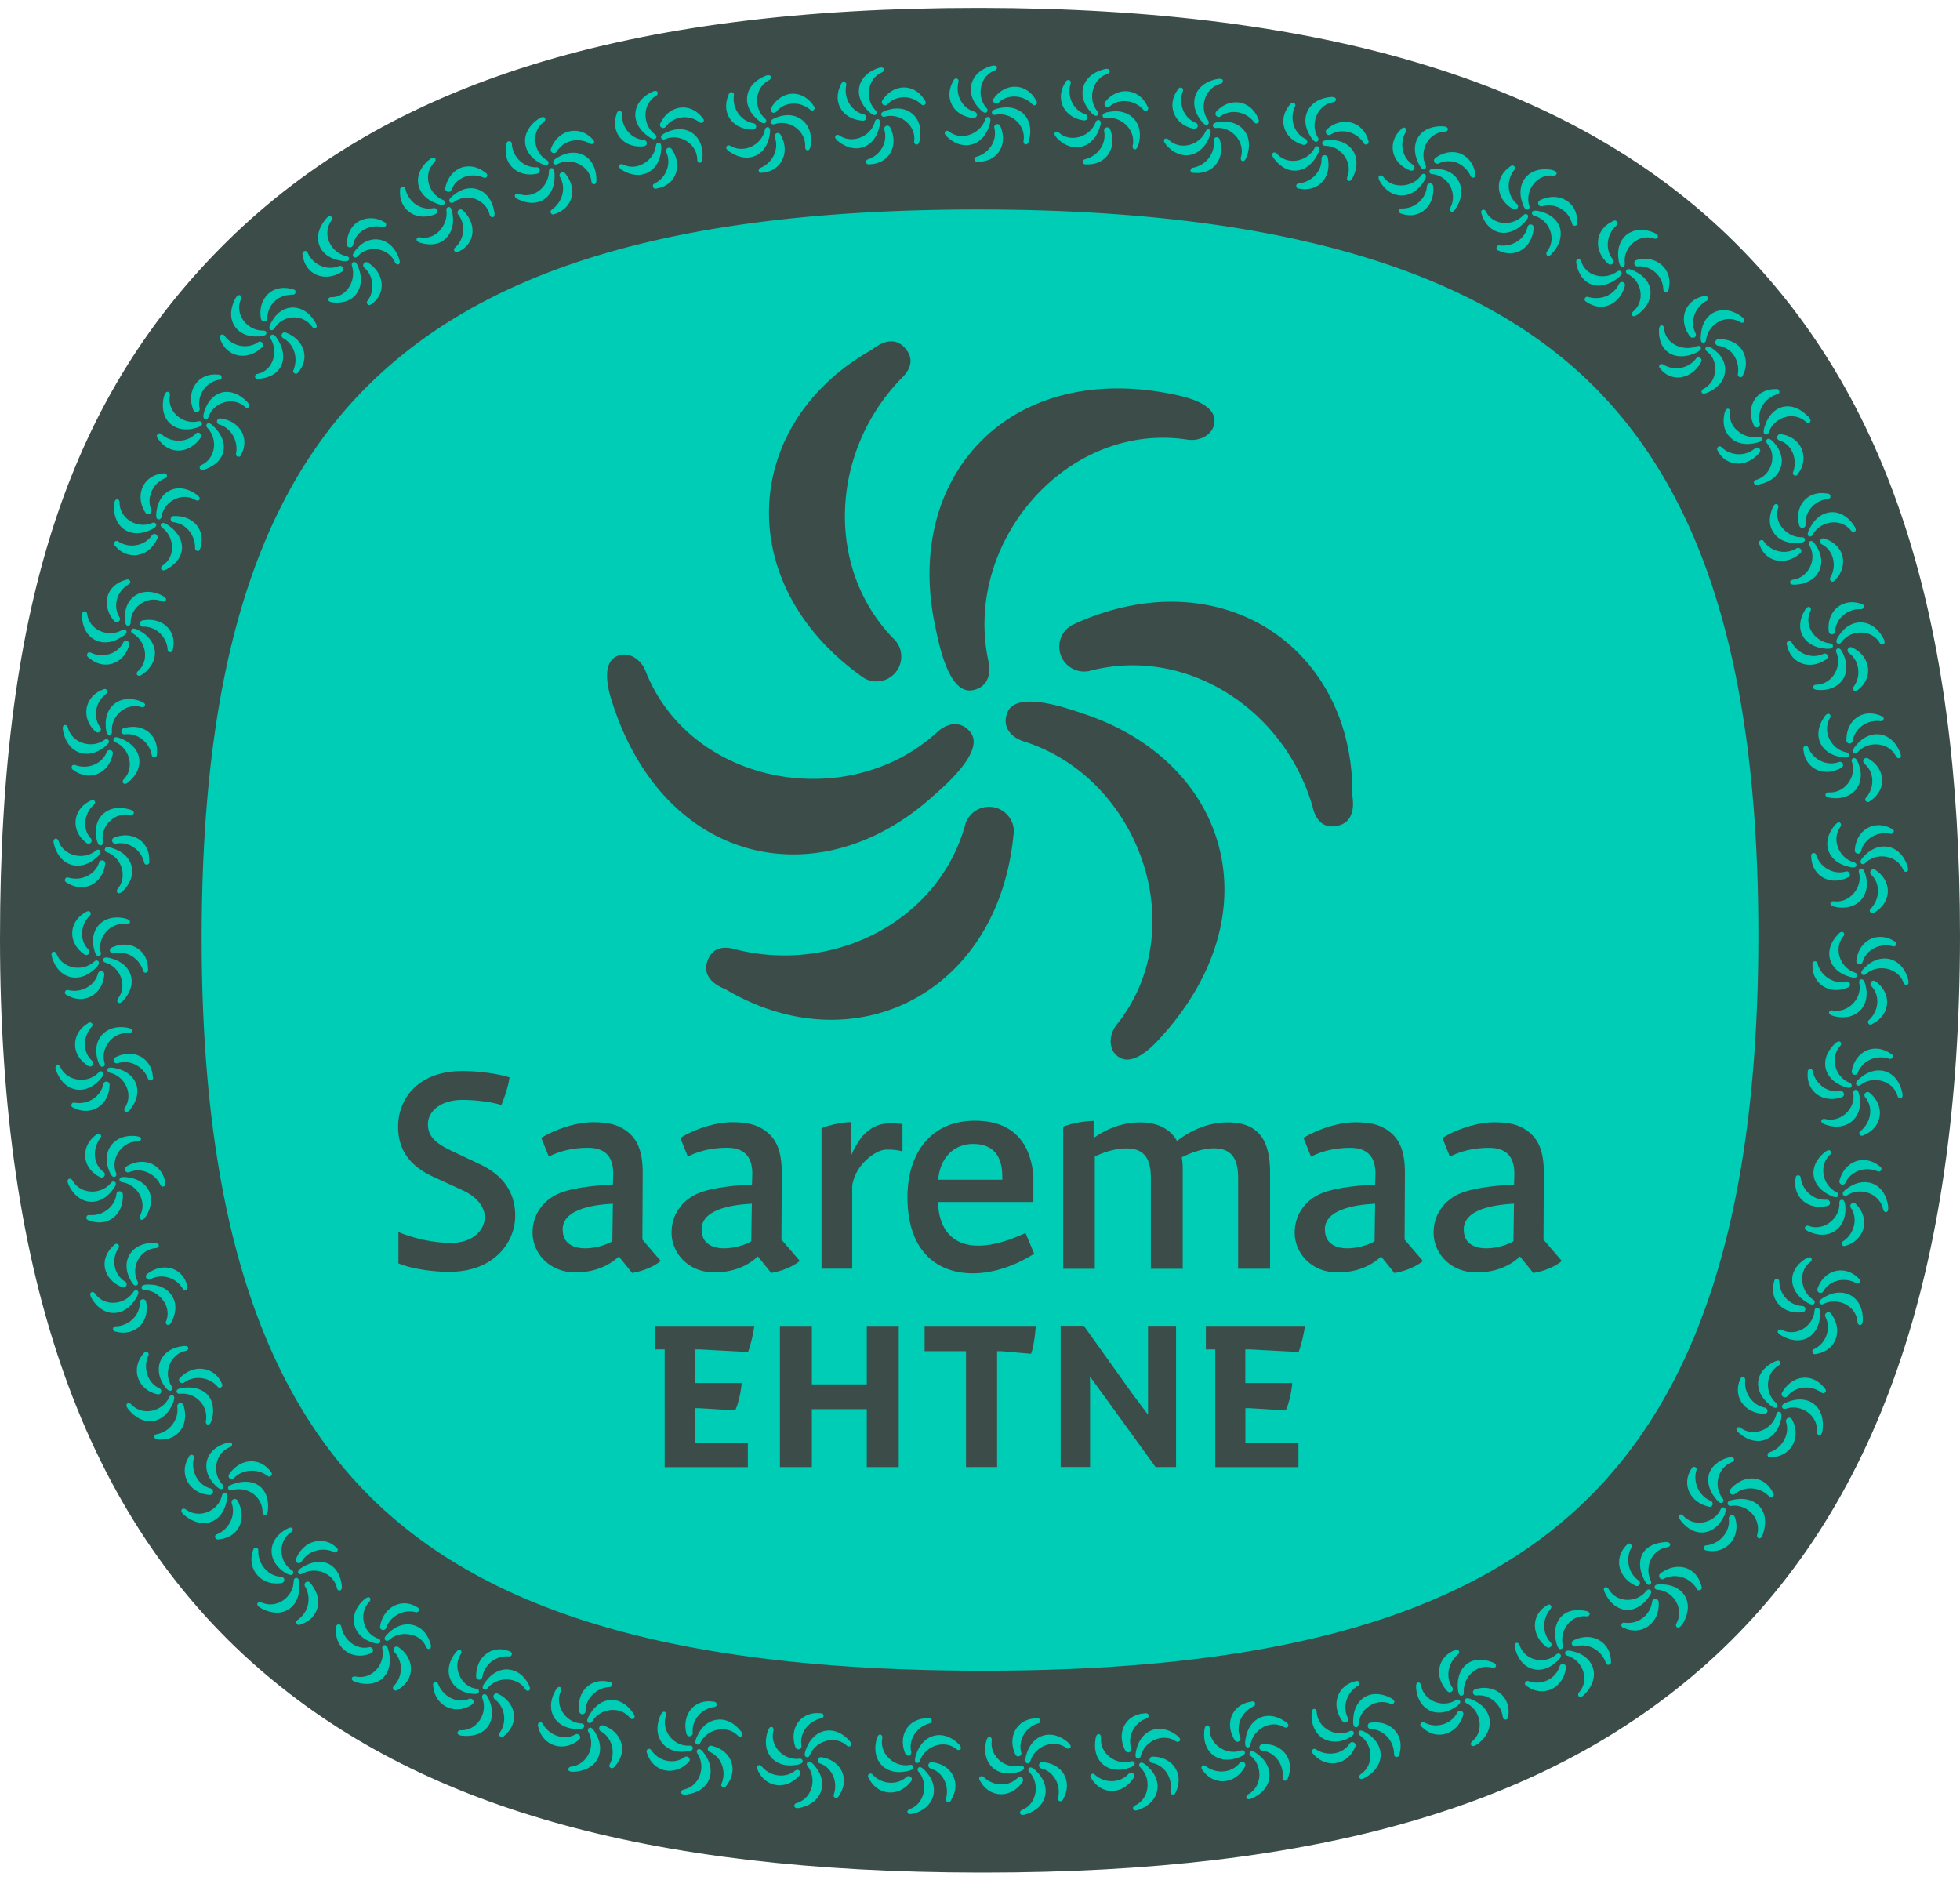
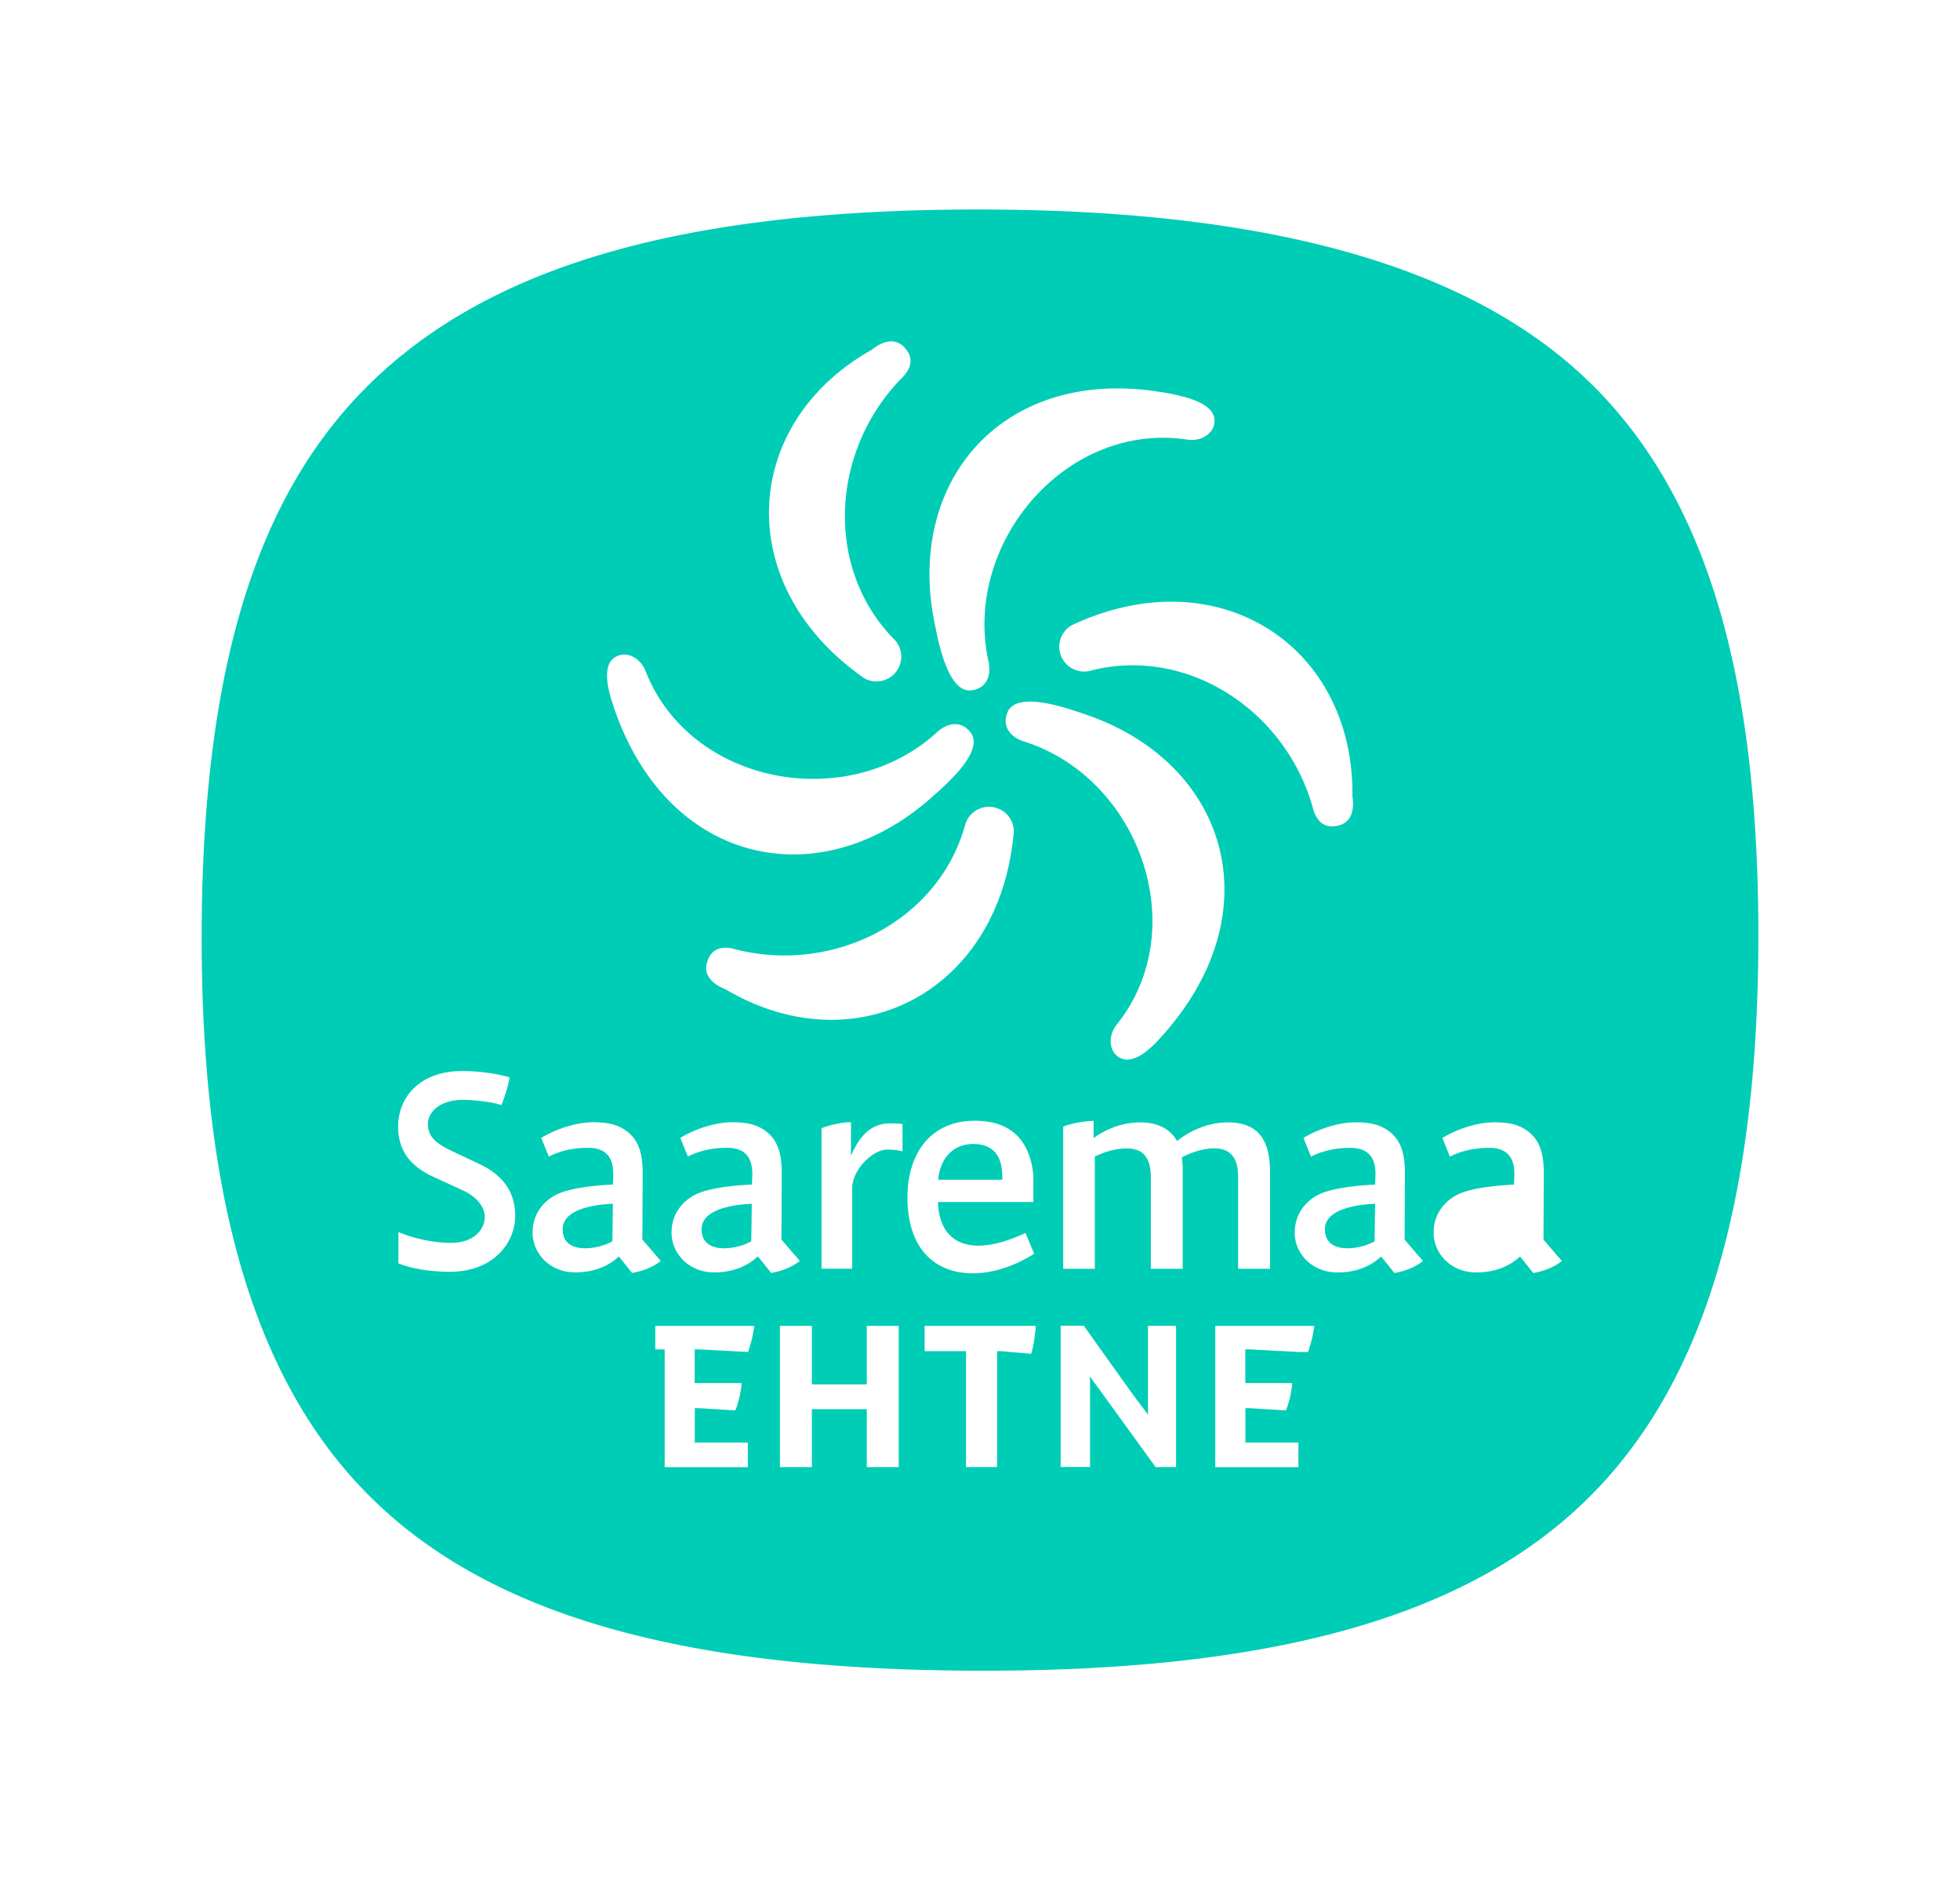
<svg xmlns="http://www.w3.org/2000/svg" width="98" height="94" fill="none" viewBox="0 0 98 94">
-   <path fill="#3C4D49" d="M48.96 93.629c-16.604-.024-28.059-3.27-36.027-10.21C4.229 75.838 0 63.901 0 46.921c0-16.98 3.62-27.249 11.387-34.885 8.08-7.941 20-11.64 37.514-11.64h.142c17.451.02 29.78 3.853 37.696 11.723C94.423 19.755 98 30.767 98 46.775c0 16.85-4.126 28.747-12.62 36.367-7.973 7.154-19.475 10.487-36.198 10.487h-.226.005Z" />
  <path fill="#00CDB5" d="M50.114 58.988v-.182c0-.948-.407-1.608-1.459-1.608-.98 0-1.656.707-1.747 1.79h3.206Zm-15.033 2.495c0 .692.526.933 1.127.933.482 0 1.008-.15 1.355-.348l.028-1.882c-1.158.06-2.514.332-2.514 1.293l.004.004Zm31.165 0c0 .692.526.933 1.127.933.482 0 1.007-.15 1.355-.348l.028-1.882c-1.158.06-2.514.332-2.514 1.293l.004.004Zm-38.111 0c0 .692.525.933 1.126.933.483 0 1.008-.15 1.356-.348l.028-1.882c-1.158.06-2.514.332-2.514 1.293l.004.004Z" />
-   <path fill="#00CDB5" d="M79.633 19.265c-5.636-5.605-15.304-8.779-30.632-8.79h-.099c-15.518 0-24.735 3.133-30.443 8.746-5.735 5.637-8.375 14.478-8.375 27.696 0 14.676 3.372 23.58 9.47 28.893 6.04 5.261 15.467 7.708 29.447 7.727h.182c14.095 0 23.49-2.545 29.462-7.909 6-5.383 9.273-14.32 9.273-28.861 0-13.064-2.613-21.866-8.285-27.506v.004ZM67.622 39.81c.031.233.185 1.253-.708 1.47-.751.182-1.13-.28-1.285-.944-1.415-4.91-6.375-8.075-11.19-6.779a1.23 1.23 0 0 1-.572-.028 1.238 1.238 0 0 1-.27-2.272c7.321-3.423 14.111 1.031 14.024 8.55v.003Zm-16.467-2.75c-.644-.222-1.035-.736-.806-1.376.391-1.214 3.024-.261 3.77-.016 7.285 2.387 9.672 10.004 3.807 16.328-.447.486-1.356 1.328-2.016.838-.474-.32-.498-1.056-.083-1.59 3.854-4.801 1.135-12.383-4.676-14.185h.004Zm-.466 4.533c-.696 8.051-7.949 11.703-14.415 7.87-.218-.092-1.178-.467-.921-1.345.217-.743.81-.838 1.458-.64 4.96 1.23 10.178-1.482 11.467-6.304a1.242 1.242 0 0 1 2.415.419h-.004Zm8.296-21.803c.644.147 1.826.51 1.735 1.328-.04.57-.664.96-1.336.866-6.087-.937-11.288 5.21-9.948 11.138.13.668-.119 1.261-.787 1.384-1.249.269-1.739-2.49-1.901-3.257-1.573-7.502 3.826-13.376 12.237-11.463v.004ZM43.59 17.486c.186-.142.992-.787 1.624-.123.534.562.32 1.123-.173 1.585-3.546 3.68-3.807 9.558-.273 13.08a1.24 1.24 0 0 1-1.565 1.877c-6.629-4.629-6.163-12.735.39-16.419h-.003ZM30.85 32.81c.515-.253 1.163.095 1.42.723 2.233 5.74 10.158 7.174 14.62 3.044.514-.447 1.15-.53 1.593-.008.858.945-1.284 2.751-1.87 3.273-5.71 5.114-13.497 3.371-16.047-4.866-.194-.628-.47-1.838.285-2.166Zm-8.34 30.783c-.857 0-1.88-.135-2.588-.423v-1.565c.798.332 1.79.541 2.632.541 1.083 0 1.684-.632 1.684-1.292 0-.558-.482-1.056-1.083-1.328l-1.506-.692c-1.265-.585-1.743-1.443-1.743-2.498 0-1.49 1.099-2.783 3.206-2.783.857 0 1.774.135 2.363.316-.075.601-.407 1.384-.407 1.384-.514-.166-1.356-.257-1.94-.257-1.127 0-1.732.6-1.732 1.205 0 .633.392.965 1.174 1.34l1.431.676c1.174.558 1.759 1.415 1.759 2.573 0 1.384-1.127 2.799-3.25 2.799v.004Zm8.436-.771c-.435.407-1.127.798-2.182.798-1.293 0-2.135-.964-2.135-1.984s.649-1.684 1.34-1.972c.649-.269 1.76-.392 2.676-.435l.016-.45c.028-.922-.375-1.388-1.265-1.388-.89 0-1.533.225-1.956.439l-.376-.933c.601-.375 1.656-.783 2.59-.783.663 0 1.173.091 1.608.392.573.391.873.992.873 2.134l-.015 3.34.917 1.067c-.36.3-.906.514-1.431.601l-.664-.826h.004ZM37.4 67.6l-2.462-.13h-.202v1.683h2.348c-.036.459-.178 1.071-.324 1.368l-1.818-.111h-.202v1.72h2.652v1.228h-4.158V67.47h-.47v-1.174h4.952a6.923 6.923 0 0 1-.312 1.305H37.4Zm.494-4.78c-.434.408-1.126.8-2.182.8-1.292 0-2.134-.965-2.134-1.985s.648-1.684 1.34-1.972c.648-.269 1.759-.392 2.68-.435l.016-.45c.027-.922-.376-1.388-1.265-1.388-.89 0-1.534.225-1.957.439l-.375-.933c.6-.375 1.656-.783 2.589-.783.664 0 1.174.091 1.608.392.574.391.874.992.874 2.134l-.016 3.34.917 1.067c-.36.3-.905.514-1.43.601l-.665-.826Zm7.044 10.535H43.34v-2.894h-2.747v2.894h-1.597v-7.06h1.597v2.925h2.747v-2.925h1.597v7.06Zm.185-15.783c-.225-.06-.407-.091-.798-.091-.557 0-1.597.798-1.715 1.834v4.122h-1.534V56.41c.435-.166 1.024-.3 1.474-.3v1.683c.408-.964.98-1.624 1.957-1.624.332 0 .617.031.617.031v1.372Zm3.625-1.534c2.107 0 2.783 1.336 2.921 2.724v1.34h-4.77c.043 1.474.83 2.181 2.015 2.181.664 0 1.459-.213 2.36-.632l.434 1.036c-.964.616-2.059.98-3.07.98-1.775 0-3.265-1.099-3.265-3.806 0-2.15 1.13-3.823 3.371-3.823h.004Zm2.81 11.653-1.502-.13h-.201v5.794H48.3V67.56h-2.07v-1.265h5.556c-.023.455-.122 1.115-.233 1.395h.004Zm7.245 5.664H57.78l-2.467-3.408-.818-1.122.008.387v4.139h-1.47v-7.06h1.158l2.446 3.427.763 1.016v-4.442h1.403v7.063Zm.336-9.913h-1.597V58.88c0-1.051-.422-1.458-1.22-1.458-.451 0-1.025.134-1.582.407v5.613h-1.58v-7.107c.422-.166.98-.273 1.52-.289v.858c.649-.467 1.46-.783 2.333-.783.873 0 1.506.332 1.838.933.676-.541 1.58-.933 2.53-.933 1.43 0 2.122.751 2.122 2.498v4.819h-1.597v-4.562c0-1.051-.423-1.458-1.221-1.458-.45 0-1.04.166-1.597.45.032.182.047.36.047.558v5.011l.004.005Zm5.79 4.158-2.462-.13h-.201v1.683h2.348c-.036.459-.178 1.071-.325 1.368l-1.818-.111h-.201v1.72h2.652v1.228h-4.158V67.47h-.47v-1.174h4.952a6.93 6.93 0 0 1-.312 1.305h-.004Zm4.791-3.949-.664-.826c-.434.407-1.126.798-2.181.798-1.297 0-2.139-.964-2.139-1.984s.648-1.684 1.34-1.972c.648-.269 1.759-.392 2.68-.435l.016-.45c.031-.922-.376-1.388-1.265-1.388-.89 0-1.534.225-1.957.439l-.375-.933c.6-.376 1.656-.783 2.589-.783.664 0 1.174.091 1.609.392.573.391.873.992.873 2.134l-.016 3.34.917 1.067c-.36.3-.9.514-1.43.601h.003Zm6.945 0-.664-.826c-.435.407-1.127.798-2.182.798-1.296 0-2.138-.964-2.138-1.984s.648-1.684 1.34-1.972c.648-.269 1.759-.392 2.68-.435l.015-.45c.032-.922-.375-1.388-1.264-1.388-.89 0-1.534.225-1.957.439l-.375-.933c.6-.376 1.656-.783 2.588-.783.665 0 1.174.091 1.61.392.572.391.873.992.873 2.134l-.016 3.34.917 1.067c-.36.3-.901.514-1.43.601h.003Z" />
-   <path fill="#00CDB5" d="M73.19 61.483c0 .692.525.933 1.126.933a2.94 2.94 0 0 0 1.356-.348l.027-1.882c-1.158.06-2.513.332-2.513 1.293l.003.004Zm9.495-49.858c-1.134-.43-1.885.304-1.767 1.277.012.103.04.454.202.438.087 0 .127-.075.123-.166-.103-.758.66-1.525 1.462-1.245.087.028.178-.008.19-.083.023-.106-.13-.185-.214-.217l.004-.004Zm-3.855 1.612c.233 1.067 1.13 1.316 1.944.751.084-.06.384-.253.293-.391-.047-.075-.126-.075-.202-.024-.644.467-1.589.233-1.81-.518-.028-.079-.107-.122-.174-.095-.099.04-.071.194-.051.273v.004Zm3.055 2.486c.446-.324.66-.74.64-1.142-.016-.403-.289-.763-.731-.992-.091-.048-.407-.222-.479-.072-.04.08 0 .15.076.194.71.344.88 1.352.26 1.87-.067.059-.083.15-.035.201.063.075.197-.008.265-.059h.004Zm1.42-1.111c.118 0 .126-.134.13-.166.233-.972-.624-1.735-1.624-1.439a.15.15 0 0 0-.087.083.167.167 0 0 0 .154.233c.64-.067 1.257.447 1.288 1.131 0 .09.036.158.139.158Zm-2.462-3.537c-.08-.095-.19-.024-.217-.004-.882.411-.977 1.475-.198 2.13a.154.154 0 0 0 .118.028.163.163 0 0 0 .135-.181.112.112 0 0 0-.028-.068c-.41-.486-.332-1.257.158-1.695.067-.056.103-.127.032-.206v-.004Zm-1.601 3.85c-.047.107.063.158.087.174.368.245.751.308 1.115.162.36-.142.676-.474.802-.98a.145.145 0 0 0-.028-.119.15.15 0 0 0-.217-.032.208.208 0 0 0-.047.056c-.265.597-.937.834-1.526.668-.075-.028-.15-.02-.19.071h.004Zm-1.657-6.431c-1.174-.201-1.783.656-1.486 1.59.031.098.122.438.28.395.083-.02.111-.1.087-.186-.237-.731.364-1.62 1.194-1.506.091.012.17-.044.17-.119 0-.106-.162-.154-.249-.17l.004-.004ZM74.1 10.787c.42 1.023 1.376 1.094 2.063.395.072-.071.329-.32.214-.439-.06-.063-.138-.051-.202.012-.541.58-1.53.522-1.881-.182-.04-.075-.127-.115-.186-.071-.09.06-.035.201 0 .28l-.008.005Zm3.511 1.877c.372-.411.49-.858.392-1.249-.107-.375-.44-.688-.917-.822-.1-.028-.443-.134-.483.024-.023.083.028.15.111.174.759.201 1.135 1.15.64 1.778-.05.071-.05.166.008.206.08.063.194-.048.25-.11Zm1.155-1.38c.115-.023.095-.158.09-.19.029-1-.952-1.553-1.873-1.07a.156.156 0 0 0-.07.098.162.162 0 0 0 .197.194 1.198 1.198 0 0 1 1.486.842c.02.087.067.146.166.126h.004Zm-3.068-2.976c-.094-.08-.19.016-.213.036-.79.56-.708 1.624.186 2.122a.16.16 0 0 0 .122.004.165.165 0 0 0 .1-.206c-.009-.023-.025-.043-.04-.063-.494-.403-.554-1.166-.15-1.688.059-.067.074-.142 0-.209l-.005.004Zm-.872 4.075c-.023.115.095.147.123.155.798.383 1.672-.12 1.735-1.163a.156.156 0 0 0-.047-.11.156.156 0 0 0-.222.008.2.2 0 0 0-.035.063c-.143.64-.76 1-1.38.94-.083-.015-.154.008-.174.103v.004Zm-2.699-6.067c-1.17-.031-1.648.87-1.233 1.78.044.094.182.43.328.359.08-.036.095-.115.06-.198-.336-.715.13-1.64.96-1.672.091-.004.162-.07.15-.142-.011-.107-.177-.123-.268-.127h.004ZM69 9.08c.285.47.669.687 1.056.691.38.02.77-.182 1.055-.585.06-.083.277-.368.147-.466-.068-.056-.147-.028-.198.043-.221.324-.585.49-.945.506-.363.024-.727-.11-.952-.43-.052-.072-.143-.092-.198-.044-.083.067-.008.205.036.28v.004Zm3.787 1.347c.61-.917.158-1.881-.842-1.972-.102-.012-.458-.06-.474.103-.012.087.051.142.138.15.388.035.72.269.898.593.174.328.201.727.012 1.079-.04.079-.024.17.04.201.09.048.185-.079.232-.15l-.004-.004Zm.916-1.553c.111-.043.067-.174.06-.201-.076-.482-.364-.834-.74-.992-.379-.143-.85-.083-1.268.229a.166.166 0 0 0-.056.11.162.162 0 0 0 .15.17c.028 0 .052 0 .076-.011.288-.147.616-.15.909-.048.288.119.541.348.684.645.035.083.09.134.185.094v.004Zm-3.445-2.475c-.103-.064-.186.043-.206.067-.711.676-.486 1.7.47 2.063a.157.157 0 0 0 .186-.225.132.132 0 0 0-.047-.056c-.542-.34-.708-1.067-.376-1.644.048-.075.056-.15-.031-.205h.004Zm-.302 4.151c-.008.119.115.138.142.142.858.289 1.668-.371 1.562-1.399a.158.158 0 0 0-.285-.055.144.144 0 0 0-.028.067c-.04.64-.616 1.127-1.237 1.119-.083-.004-.15.023-.158.122l.004.004Zm-3.433-5.696c-1.15.115-1.542 1.075-1.032 1.913.052.087.225.4.368.313.075-.044.083-.127.04-.202-.412-.656-.04-1.648.766-1.767.087-.016.15-.087.13-.158-.023-.107-.19-.107-.276-.099h.004Zm-2.82 3.076c.656.889 1.632.75 2.123-.115.047-.087.237-.396.094-.479-.075-.047-.15-.007-.193.072-.376.695-1.372.87-1.886.272-.059-.063-.15-.079-.201-.023-.075.075.012.21.059.276l.004-.004Zm3.94.936c.498-1-.079-1.846-1.075-1.862-.103 0-.462-.016-.459.15 0 .087.068.135.155.139.782 0 1.399.826 1.098 1.56-.031.084 0 .17.068.19.094.036.177-.102.213-.181v.004Zm.726-1.661c.103-.055.047-.181.035-.205-.26-.925-1.312-1.221-2.075-.518a.151.151 0 0 0-.04.115c0 .09.08.158.167.158a.136.136 0 0 0 .07-.02c.542-.348 1.29-.146 1.649.403.044.075.107.119.194.067ZM64.69 5.146c-.107-.055-.178.06-.194.087-.636.735-.316 1.743.672 2.012a.16.16 0 0 0 .118-.024.16.16 0 0 0 .048-.221.172.172 0 0 0-.055-.052c-.577-.272-.81-1-.538-1.6.04-.08.04-.154-.051-.202Zm.125 4.166c.004.119.134.119.162.123.905.174 1.628-.534 1.407-1.561a.155.155 0 0 0-.288-.028.19.19 0 0 0-.02.071c.031.648-.483 1.174-1.119 1.253-.083.004-.15.044-.146.142h.004Zm-3.953-5.359c-1.126.214-1.443 1.19-.87 1.992.06.083.258.384.392.285.071-.052.071-.135.024-.206-.463-.628-.17-1.628.616-1.834.087-.023.142-.102.119-.17-.032-.102-.194-.083-.28-.067Zm-2.561 3.284c.724.838 1.696.629 2.115-.272.043-.091.205-.42.055-.483-.079-.04-.15.004-.186.083-.32.72-1.304.973-1.861.411-.064-.059-.154-.067-.202-.011-.071.079.028.205.083.268l-.004.004Zm4.025.62c.403-1.04-.245-1.838-1.233-1.77-.1 0-.463.027-.447.193.004.087.08.126.166.118.779-.067 1.466.712 1.233 1.47-.023.084.012.17.083.187.099.027.166-.119.198-.198Zm.567-1.714c.099-.068.031-.182.016-.21-.344-.901-1.404-1.118-2.103-.344a.174.174 0 0 0-.032.119.162.162 0 0 0 .178.138c.024 0 .047-.012.071-.024.506-.387 1.269-.249 1.672.273.051.071.119.11.198.052v-.004Zm-3.817-1.756c-.11-.044-.174.075-.186.099-.577.778-.186 1.762.822 1.96a.159.159 0 0 0 .142-.257.175.175 0 0 0-.059-.047c-.597-.23-.881-.937-.66-1.558.036-.079.028-.158-.063-.197h.004Zm.447 4.146c.016.119.143.11.174.11.93.1 1.593-.68 1.285-1.68a.15.15 0 0 0-.083-.086.151.151 0 0 0-.206.087c-.011.024-.011.047-.011.071.087.636-.388 1.23-1.016 1.348-.083.012-.146.055-.135.154l-.008-.004Zm-4.327-5.066c-1.102.284-1.363 1.276-.739 2.043.063.08.28.364.407.261.072-.055.064-.138.008-.205-.502-.597-.268-1.613.498-1.87.083-.028.135-.107.107-.178-.035-.103-.198-.075-.28-.051ZM52.842 6.9c.775.791 1.74.523 2.1-.402.035-.095.177-.431.023-.487-.08-.031-.15.016-.182.095-.273.74-1.245 1.052-1.838.526-.067-.055-.158-.06-.202 0-.063.083.04.206.1.265V6.9Zm4.071.365c.328-1.063-.371-1.814-1.352-1.684-.099.012-.458.051-.43.217.011.087.086.123.17.111.77-.118 1.51.609 1.331 1.383-.02.087.024.17.095.178.103.02.158-.13.186-.21v.005Zm.452-1.751c.09-.075.016-.185 0-.21-.407-.877-1.47-1.015-2.115-.2a.156.156 0 0 0-.023.118.16.16 0 0 0 .253.103c.482-.423 1.245-.332 1.683.158.056.067.127.103.202.035v-.004ZM53.45 4.011c-.114-.04-.165.083-.181.111-.53.814-.087 1.77.937 1.901.04 0 .083-.012.114-.04a.162.162 0 0 0 .016-.225c-.016-.02-.04-.031-.06-.043-.608-.194-.936-.882-.75-1.514.027-.083.02-.158-.075-.194v.004Zm.696 4.108c.02.114.15.103.182.099.94.043 1.553-.775 1.178-1.755a.158.158 0 0 0-.091-.083.154.154 0 0 0-.202.095.167.167 0 0 0-.008.075c.13.628-.308 1.249-.932 1.407-.083.016-.147.063-.127.162Zm-4.593-4.814c-1.079.308-1.3 1.344-.64 2.063.067.075.297.356.419.245.067-.055.055-.138 0-.205-.53-.585-.344-1.605.407-1.882.083-.031.13-.114.095-.182-.044-.098-.202-.063-.285-.04h.004Zm-2.19 3.545c.81.747 1.763.422 2.08-.506.031-.095.157-.435 0-.487-.084-.031-.147.02-.178.103-.238.74-1.198 1.11-1.81.617-.068-.052-.163-.048-.202.012-.06.087.047.201.11.26Zm4.094.15c.273-1.083-.47-1.79-1.438-1.6-.1.02-.455.079-.423.24.016.088.09.12.178.103.766-.162 1.541.522 1.403 1.305-.012.087.035.166.106.174.103.012.155-.139.174-.222Zm.353-1.774c.087-.079.008-.186-.011-.21-.455-.853-1.514-.928-2.119-.078a.178.178 0 0 0-.02.118.16.16 0 0 0 .194.119.207.207 0 0 0 .067-.032c.459-.45 1.221-.407 1.684.06.06.063.13.094.206.023Zm-3.971-1.297c-.115-.032-.162.095-.174.122-.49.842-.004 1.771 1.023 1.85.04 0 .08-.016.111-.047a.157.157 0 0 0 0-.226.155.155 0 0 0-.063-.04c-.617-.157-.972-.825-.818-1.47.023-.083.011-.162-.083-.185l.004-.004Zm.884 4.063c.028.114.154.09.186.09.948.024 1.522-.845 1.099-1.794a.16.16 0 0 0-.292.032.122.122 0 0 0 0 .075c.157.624-.25 1.257-.87 1.435-.083.02-.143.07-.12.166l-.003-.004Zm-4.821-4.585c-1.072.372-1.233 1.388-.538 2.095.071.071.316.34.431.225.063-.059.051-.142-.012-.205-.557-.554-.427-1.585.316-1.901.08-.036.123-.123.087-.186-.047-.095-.205-.056-.284-.024v-.004Zm-2.009 3.644c.846.688 1.783.356 2.047-.6.028-.1.135-.443-.023-.487-.083-.028-.147.028-.17.11-.198.76-1.139 1.143-1.775.7-.071-.047-.166-.04-.202.024-.055.09.06.198.123.253Zm4.092-.047c.221-1.095-.553-1.778-1.514-1.525-.098.023-.45.102-.407.26.02.087.095.115.182.095.755-.205 1.565.435 1.462 1.226-.007.087.044.166.115.17.103.011.146-.143.162-.226Zm.268-1.782c.083-.083 0-.186-.02-.21-.494-.85-1.561-.857-2.123.02a.163.163 0 0 0-.011.123.157.157 0 0 0 .197.107.165.165 0 0 0 .063-.036c.435-.47 1.202-.482 1.688-.024.063.064.135.091.206.02Zm-4.04-1.119c-.119-.024-.159.103-.17.13-.447.878.087 1.755 1.118 1.803a.16.16 0 0 0 .103-.277.114.114 0 0 0-.063-.035c-.625-.147-1.016-.787-.894-1.44.02-.086.004-.161-.094-.18Zm1.096 4.027c.032.115.158.087.19.083.94-.027 1.474-.925 1.004-1.854a.155.155 0 0 0-.1-.07.156.156 0 0 0-.189.118.16.16 0 0 0 0 .075c.19.617-.186 1.273-.794 1.478-.083.024-.139.075-.111.17Zm-5.067-4.32c-1.051.44-1.15 1.463-.41 2.127.074.067.335.32.446.198.06-.064.04-.147-.024-.206-.589-.518-.526-1.553.202-1.921.079-.043.114-.13.075-.194-.052-.09-.21-.04-.289-.008v.004Zm-1.779 3.764c.886.625 1.795.25 2-.727.02-.099.107-.45-.051-.482-.083-.02-.146.035-.166.122-.154.775-1.064 1.202-1.724.806-.075-.043-.166-.027-.197.04-.052.095.07.194.138.245v-.004Zm4.067-.29c.163-1.095-.652-1.759-1.596-1.446-.095.031-.443.13-.392.288.024.083.103.107.186.083.743-.26 1.585.348 1.53 1.146-.004.087.051.166.122.162.103.004.139-.15.15-.233Zm.17-1.799c.08-.087-.012-.185-.031-.209-.269-.403-.672-.605-1.071-.589-.4.028-.795.269-1.052.727a.163.163 0 0 0-.004.123.16.16 0 0 0 .206.095c.024-.008.043-.024.063-.04.407-.506 1.178-.545 1.688-.114.063.059.138.083.205.007H40.7Zm-4.111-.876c-.118-.016-.154.114-.162.142-.387.909.206 1.739 1.237 1.727a.15.15 0 0 0 .107-.055.158.158 0 0 0-.091-.257c-.633-.107-1.067-.723-.988-1.38.016-.086-.008-.162-.107-.173l.004-.004Zm1.352 3.953c.04.11.162.079.194.07.929-.082 1.407-1.015.885-1.912a.17.17 0 0 0-.103-.067.155.155 0 0 0-.181.13.24.24 0 0 0 .004.075c.225.601-.111 1.28-.696 1.526-.08.028-.13.083-.099.178h-.004Zm-5.367-3.953c-1.028.522-1.036 1.541-.241 2.15.083.063.36.293.458.162.055-.067.032-.146-.04-.201-.632-.47-.652-1.51.052-1.93.075-.047.107-.138.063-.197-.06-.087-.213-.024-.292.016ZM31.118 8.51c.47.285.913.293 1.26.123.348-.166.601-.526.665-1.016.011-.099.07-.455-.091-.478-.087-.016-.143.047-.154.134a1.188 1.188 0 0 1-.597.89c-.313.193-.696.24-1.048.063-.079-.04-.166-.016-.193.055-.04.095.087.19.162.23h-.004Zm4.005-.612c.083-1.107-.775-1.704-1.696-1.32-.095.04-.43.162-.367.316.031.083.11.099.193.067.724-.312 1.605.221 1.609 1.024 0 .087.063.162.134.154.103 0 .127-.158.13-.245l-.003.004Zm.044-1.803c.07-.09-.024-.185-.048-.205-.597-.787-1.672-.656-2.11.296a.148.148 0 0 0 .003.123c.036.079.13.114.214.079a.232.232 0 0 0 .06-.044c.367-.53 1.133-.64 1.675-.24.067.055.146.07.206-.009Zm-4.187-.542c-.123-.007-.143.127-.151.155-.312.928.36 1.727 1.38 1.604a.168.168 0 0 0 .102-.063.16.16 0 0 0-.04-.221.144.144 0 0 0-.066-.028c-.64-.047-1.123-.613-1.103-1.28.008-.087-.02-.159-.123-.167Zm1.68 3.811c.047.107.17.067.197.055.91-.15 1.313-1.114.724-1.972a.17.17 0 0 0-.107-.06.16.16 0 0 0-.174.143c0 .028 0 .051.012.071.273.585-.008 1.285-.57 1.57-.074.035-.122.09-.082.181v.012Zm-5.716-3.431c-.976.652-.861 1.684-.012 2.178.087.051.388.245.475.099.047-.075.012-.15-.06-.198-.672-.38-.818-1.43-.154-1.92.071-.056.095-.147.044-.203-.071-.083-.218-.003-.293.044ZM25.93 9.976c1 .47 1.774-.11 1.798-1.103 0-.098.024-.458-.142-.466-.087-.004-.135.063-.139.154-.008.79-.782 1.415-1.517 1.13-.083-.027-.17 0-.186.076-.028.102.11.174.186.21Zm3.889-1.026c-.028-1.12-.93-1.598-1.814-1.143-.091.047-.415.202-.336.348.04.079.122.09.201.051.692-.367 1.625.075 1.7.866.012.087.079.154.146.138.103-.016.107-.174.103-.26Zm-.132-1.8c.063-.098-.044-.181-.067-.201-.664-.708-1.74-.467-2.08.51a.156.156 0 0 0 .017.118.166.166 0 0 0 .22.06c.025-.012.04-.032.056-.052.316-.557 1.075-.731 1.648-.415.075.044.15.056.206-.027v.007Zm-4.24-.087c-.122.004-.13.138-.13.17-.21.949.565 1.68 1.565 1.447a.15.15 0 0 0 .09-.08.165.165 0 0 0-.063-.217.16.16 0 0 0-.07-.02c-.637.032-1.194-.494-1.246-1.15 0-.087-.04-.158-.142-.15h-.004Zm2.103 3.601c.06.103.17.043.198.032.858-.273 1.174-1.23.498-2.04a.158.158 0 0 0-.11-.047.159.159 0 0 0-.143.229c.332.557.123 1.26-.383 1.632-.071.044-.11.107-.06.194Zm-6.102-2.669c-.901.763-.617 1.787.296 2.143.095.04.427.193.49.043.036-.079-.008-.15-.087-.186-.73-.3-1.023-1.292-.423-1.881.064-.067.075-.162.016-.21-.083-.07-.217.032-.284.091h-.008Zm-.406 4.152c.53.15.949.055 1.23-.206.276-.26.43-.656.367-1.15-.012-.099-.043-.459-.206-.439-.086.008-.126.08-.114.166.095.759-.557 1.506-1.32 1.348-.083-.016-.166.028-.17.103-.012.103.138.158.217.178h-.004Zm3.669-1.558c-.162-1.087-1.146-1.506-1.948-.893-.084.059-.38.265-.281.395.051.071.134.071.205.02a1.16 1.16 0 0 1 1.064-.166c.351.126.64.407.73.79.025.083.1.143.167.123.099-.024.083-.182.071-.269h-.008Zm-.36-1.771c.052-.106-.063-.174-.09-.19-.376-.308-.83-.375-1.214-.24-.38.154-.688.513-.787 1.027a.168.168 0 0 0 .036.119.162.162 0 0 0 .273-.036c.114-.304.355-.53.644-.648a1.31 1.31 0 0 1 .94.02c.08.04.159.035.202-.056l-.004.004Zm-4.241.526c-.122.027-.106.158-.106.19-.06.976.826 1.565 1.767 1.173a.179.179 0 0 0 .079-.09.16.16 0 0 0-.095-.206.146.146 0 0 0-.071-.008c-.62.138-1.253-.289-1.408-.933-.015-.087-.063-.15-.166-.126Zm2.621 3.226c.071.09.174.019.198.007.814-.355.96-1.387.193-2.075a.17.17 0 0 0-.114-.032.155.155 0 0 0-.13.182.144.144 0 0 0 .027.068c.403.502.312 1.244-.142 1.652-.064.047-.091.122-.028.197h-.004Zm-6.454-1.6c-.38.462-.454.932-.304 1.311.146.38.502.64.988.74.103.02.455.11.49-.048.02-.083-.035-.146-.123-.166-.778-.158-1.252-1.075-.758-1.774.051-.08.043-.174-.024-.21-.095-.055-.21.071-.269.142v.004Zm.387 4.153c.545.047.94-.127 1.158-.43.217-.31.296-.72.142-1.195-.031-.095-.13-.442-.284-.395-.084.024-.107.103-.084.186.234.727-.256 1.58-1.035 1.57-.087 0-.154.058-.146.13.008.102.166.126.249.134Zm3.292-2.182c-.182-.526-.518-.842-.905-.94-.392-.1-.834.023-1.17.395-.071.075-.328.332-.206.442.063.064.142.044.206-.02.521-.6 1.561-.426 1.87.305.035.079.118.123.181.09.091-.039.048-.193.02-.276l.004.004Zm-.654-1.684c.032-.114-.095-.162-.122-.17a1.253 1.253 0 0 0-1.241-.02c-.36.206-.593.633-.601 1.155 0 .04.02.079.055.11.067.06.17.048.23-.02a.22.22 0 0 0 .035-.066c.11-.657.806-1.044 1.455-.898.083.024.162.008.19-.087v-.004Zm-4.099 1.304c-.114.052-.075.178-.067.21.13.968 1.119 1.371 1.964.81a.153.153 0 0 0 .06-.107.16.16 0 0 0-.135-.181c-.023 0-.051 0-.07.007-.582.253-1.29-.043-1.562-.644-.032-.083-.091-.134-.186-.09l-.004-.005Zm3.189 2.664c.087.075.17-.012.194-.032.715-.486.672-1.53-.202-2.067a.138.138 0 0 0-.118-.008.157.157 0 0 0-.095.202c.008.023.024.043.04.063.486.419.533 1.166.173 1.644-.051.063-.063.139.012.202l-.004-.004Zm-6.642-.268c-.54 1.087.135 1.909 1.111 1.865.103 0 .455 0 .459-.162 0-.087-.063-.134-.154-.134-.779.023-1.463-.79-1.115-1.57.036-.086.008-.177-.063-.197-.103-.032-.194.115-.237.198Zm1.275 3.976c1.087-.134 1.391-1.016.917-1.866-.052-.087-.217-.403-.364-.324-.079.04-.087.123-.043.198.399.676.099 1.605-.672 1.755-.083.02-.13.099-.107.166.032.099.186.087.269.075v-.004Zm2.738-2.818c-.553-.956-1.616-.976-2.134-.103-.055.087-.253.392-.11.475.074.047.15.012.197-.06a1.16 1.16 0 0 1 .917-.557c.368-.02.743.142.968.463.052.07.143.094.198.055.083-.06.008-.198-.036-.273Zm-.981-1.51c.008-.119-.122-.138-.154-.142-.463-.147-.921-.048-1.225.237-.297.292-.455.747-.348 1.257.012.04.04.075.075.095a.166.166 0 0 0 .221-.064.16.16 0 0 0 .02-.07 1.164 1.164 0 0 1 .356-.847c.225-.221.553-.34.881-.336.087.004.162-.023.166-.122l.008-.008Zm-3.743 2.146c-.103.071-.04.19-.024.217.332.913 1.391 1.095 2.103.376a.149.149 0 0 0 .035-.115.165.165 0 0 0-.17-.15.128.128 0 0 0-.07.024c-.518.367-1.277.23-1.672-.297-.048-.075-.115-.11-.202-.05v-.005Zm3.7 1.921c.103.056.162-.047.178-.07.573-.637.332-1.622-.644-1.977a.156.156 0 0 0-.119.016.15.15 0 0 0-.051.213c.011.024.031.04.051.051.573.317.751 1.008.53 1.574-.036.07-.032.146.055.193ZM8.195 19.83c-.265 1.178.534 1.827 1.494 1.593.099-.023.45-.095.411-.257-.02-.087-.095-.118-.178-.102-.747.19-1.585-.463-1.427-1.297.016-.09-.027-.174-.106-.178-.107-.012-.166.15-.19.238l-.004.003Zm2.082 3.628c1.016-.372 1.186-1.285.506-2.032-.07-.075-.3-.352-.423-.24-.063.058-.051.137.008.205.546.58.407 1.541-.296 1.861-.075.036-.11.123-.071.186.051.091.201.047.276.02Zm2.083-3.36c-.38-.399-.822-.557-1.214-.486-.383.08-.719.384-.889.854-.035.095-.17.43-.012.482.083.032.15-.02.182-.099.257-.743 1.233-1.043 1.822-.502.067.06.154.06.202.008.067-.075-.032-.193-.091-.257Zm-1.284-1.261c-.016-.118-.15-.106-.182-.106-1-.107-1.624.846-1.213 1.794.02.036.051.064.095.075a.168.168 0 0 0 .205-.11.161.161 0 0 0 .004-.075c-.142-.621.285-1.3.953-1.423.087-.012.154-.056.138-.155ZM7.88 21.716c-.086.09 0 .19.02.213.534.834 1.574.787 2.143-.06a.161.161 0 0 0-.186-.23.164.164 0 0 0-.063.037c-.439.463-1.21.479-1.704.048-.063-.064-.134-.083-.21-.008Zm4.022 1.118c.114.032.154-.082.162-.11.205-.392.201-.799.02-1.134-.186-.337-.554-.61-1.072-.668a.176.176 0 0 0-.114.039.156.156 0 0 0-.008.221c.016.02.04.032.063.04.62.182.957.83.854 1.435-.02.079 0 .15.09.177h.005ZM5.7 25.229c-.06 1.182.841 1.695 1.746 1.304.095-.04.427-.17.36-.32-.032-.083-.115-.099-.194-.067-.703.316-1.64-.186-1.632-1.024 0-.09-.06-.166-.135-.154-.106.008-.134.174-.142.265l-.004-.004Zm2.656 3.218c.964-.53.96-1.486.17-2.099-.08-.059-.356-.288-.459-.162-.055.067-.027.146.044.202.632.474.676 1.466.012 1.893-.071.047-.091.138-.044.198.067.083.206.015.277-.028v-.004Zm1.483-3.712c-.905-.66-1.838-.233-2 .755-.016.1-.087.455.075.479.087.015.146-.044.162-.13.118-.775 1.024-1.254 1.703-.835.076.044.166.032.198-.031.047-.087-.071-.186-.138-.238Zm-1.503-.988c-.04-.11-.17-.08-.197-.071-.996.087-1.427 1.122-.854 1.976a.154.154 0 0 0 .107.06.17.17 0 0 0 .182-.143c0-.028 0-.051-.008-.075-.253-.585.047-1.316.668-1.57.083-.027.138-.082.106-.177h-.004Zm-2.613 3.367c-.067.103.035.186.055.206.64.727 1.692.533 2.095-.407a.165.165 0 0 0-.008-.123.16.16 0 0 0-.213-.075.13.13 0 0 0-.056.047c-.352.534-1.107.672-1.664.325-.071-.052-.15-.064-.205.023l-.004.004Zm4.148.436c.119.011.138-.111.142-.139.285-.846-.296-1.656-1.343-1.605a.153.153 0 0 0-.072.277c.02.016.044.024.068.028.644.067 1.087.648 1.087 1.272-.008.083.023.15.122.162l-.004.004Zm-5.769 3.3c.071 1.158 1.04 1.557 1.886 1.056.09-.052.41-.222.328-.364-.04-.08-.123-.083-.202-.044-.68.4-1.644.024-1.755-.794-.012-.09-.087-.154-.158-.134-.103.02-.107.19-.099.276v.004Zm3.041 2.853c.882-.652.751-1.62-.087-2.119-.087-.05-.39-.24-.478-.102-.047.075-.012.15.063.193.668.384.846 1.376.253 1.886-.063.055-.079.15-.023.197.07.075.21-.008.276-.059l-.004.004Zm.987-3.913c-.981-.514-1.878.032-1.882 1.036 0 .103-.02.462.146.462.087 0 .134-.063.138-.15-.008-.786.834-1.387 1.574-1.071.083.032.17.008.193-.06.04-.094-.099-.177-.174-.217h.004Zm-1.638-.754c-.055-.103-.177-.051-.205-.04-.47.123-.803.44-.91.83-.102.392 0 .85.349 1.238a.163.163 0 0 0 .273-.123.137.137 0 0 0-.02-.07c-.348-.55-.143-1.301.438-1.641.08-.044.123-.103.075-.194Zm-2.128 3.66c-.056.107.059.182.086.198.732.644 1.744.332 2.012-.66a.16.16 0 0 0-.023-.119.16.16 0 0 0-.222-.047.128.128 0 0 0-.051.051c-.273.573-1 .802-1.6.526-.08-.04-.155-.044-.202.047v.004Zm4.155-.088c.114-.004.126-.13.126-.158.214-.886-.521-1.629-1.533-1.423a.157.157 0 0 0-.032.289c.024.011.047.02.071.02.644-.024 1.182.505 1.23 1.126 0 .083.039.15.138.146Zm-5.365 3.929c.214 1.13 1.194 1.447 1.992.87.083-.06.38-.26.285-.391-.051-.072-.134-.072-.205-.024-.629.462-1.629.174-1.834-.617-.024-.087-.1-.142-.17-.118-.103.031-.083.194-.068.28Zm3.289 2.553c.838-.727.628-1.691-.277-2.11-.091-.044-.42-.202-.482-.056-.04.08.004.15.087.186.719.316.972 1.297.415 1.858-.064.063-.068.154-.008.201.079.072.205-.027.269-.082l-.004.003Zm.612-4.015c-1.04-.407-1.834.241-1.767 1.23 0 .098.024.462.19.446.087-.004.126-.079.118-.166-.067-.779.708-1.466 1.47-1.23.084.025.17-.011.187-.082.027-.099-.119-.166-.198-.198Zm-1.714-.573c-.067-.098-.182-.031-.21-.015-.9.344-1.114 1.407-.343 2.106a.174.174 0 0 0 .118.032.163.163 0 0 0 .139-.178c0-.028-.012-.047-.024-.071-.391-.51-.25-1.269.269-1.672.07-.051.11-.118.051-.202Zm-1.752 3.826c-.044.11.075.174.098.186.78.573 1.763.178 1.957-.834a.17.17 0 0 0-.032-.115.162.162 0 0 0-.272.032c-.23.597-.937.885-1.558.664-.079-.036-.158-.028-.197.067h.004Zm4.146-.462c.119-.016.111-.143.111-.17.095-.921-.676-1.585-1.68-1.277a.15.15 0 0 0-.087.083.152.152 0 0 0 .083.206.224.224 0 0 0 .071.011c.633-.087 1.23.388 1.348 1.012.012.083.055.146.154.135Zm-5.033 4.355c.285 1.103 1.28 1.352 2.044.724.079-.064.363-.285.257-.412-.056-.07-.139-.063-.206-.007-.597.505-1.613.288-1.87-.483-.031-.083-.11-.134-.177-.102-.1.04-.071.197-.048.284v-.004Zm3.453 2.32c.771-.782.514-1.743-.419-2.09-.095-.036-.43-.175-.486-.02-.031.079.016.15.095.181.743.265 1.047 1.23.538 1.83-.056.068-.052.163.007.202.083.063.202-.04.261-.099l.004-.004Zm.325-4.066c-1.062-.32-1.825.383-1.671 1.363.016.1.067.459.23.431.086-.012.122-.087.11-.174-.154-.774.597-1.518 1.363-1.344.087.016.17-.027.178-.098.02-.103-.13-.159-.21-.182v.004Zm-1.753-.435c-.075-.09-.186-.015-.21 0-.873.415-1.023 1.483-.181 2.119a.157.157 0 0 0 .241-.166.15.15 0 0 0-.032-.067c-.446-.479-.344-1.241.142-1.684.068-.055.1-.127.036-.202h.004Zm-1.474 3.928c-.04.115.083.166.11.178.83.518 1.763.063 1.902-.96a.176.176 0 0 0-.04-.115A.158.158 0 0 0 5 43.06c-.02.016-.032.04-.044.06-.19.612-.877.944-1.513.766-.083-.027-.158-.02-.194.08l.004.003Zm4.107-.738c.115-.024.103-.151.1-.183.047-.936-.803-1.545-1.768-1.162a.163.163 0 0 0-.079.091.161.161 0 0 0 .103.202.163.163 0 0 0 .075.008c.629-.135 1.253.296 1.411.917.016.083.064.142.162.122l-.004.004Zm-4.756 4.655c.344 1.084 1.352 1.277 2.083.61.075-.068.348-.305.237-.424-.059-.067-.138-.055-.205 0-.57.538-1.597.376-1.893-.38-.036-.082-.119-.126-.186-.094-.095.043-.06.201-.032.285l-.004.003Zm3.57 2.131c.739-.826.423-1.771-.526-2.067-.099-.032-.439-.15-.486.007-.028.083.024.147.107.174.755.226 1.118 1.174.628 1.799-.051.07-.043.162.02.201.087.06.201-.051.257-.114Zm.1-4.091c-1.079-.257-1.802.494-1.585 1.462.024.099.09.455.253.419.087-.016.119-.095.099-.178-.194-.763.502-1.55 1.284-1.419.087.012.166-.036.174-.107.012-.102-.138-.15-.221-.17l-.004-.008Zm-1.777-.327c-.079-.087-.186-.004-.21.012-.853.466-.928 1.53-.055 2.122a.161.161 0 0 0 .237-.178.218.218 0 0 0-.035-.067c-.47-.45-.423-1.217.04-1.688.063-.059.094-.13.023-.205v.004Zm-1.249 3.999c-.031.115.095.162.123.174.842.474 1.77-.032 1.846-1.06a.155.155 0 0 0-.048-.11.157.157 0 0 0-.225 0 .155.155 0 0 0-.04.063c-.158.62-.826.992-1.466.846-.083-.024-.162-.008-.186.087h-.004Zm4.065-.964c.115-.028.091-.158.087-.186 0-.94-.89-1.502-1.826-1.063a.153.153 0 0 0-.075.095.158.158 0 0 0 .115.193.122.122 0 0 0 .075 0c.62-.17 1.264.23 1.458.842.02.083.071.143.166.115v.004Zm-4.495 4.929c.415 1.067 1.435 1.198 2.119.482.071-.075.328-.324.205-.438-.063-.064-.142-.048-.205.015-.534.573-1.57.475-1.917-.265-.04-.078-.127-.122-.19-.083-.095.052-.047.206-.012.29Zm3.7 1.896c.692-.87.308-1.783-.656-2.024-.099-.024-.447-.123-.486.035-.024.083.031.147.118.17.767.178 1.194 1.095.747 1.751-.047.071-.035.166.032.198.09.051.197-.063.249-.13h-.004Zm-.142-4.071c-1.095-.198-1.763.593-1.51 1.55.028.098.119.446.277.402.087-.023.11-.098.087-.185-.23-.751.419-1.574 1.205-1.49.087.007.166-.048.166-.12.008-.102-.146-.141-.23-.157h.005Zm-1.795-.229c-.087-.083-.186.004-.21.024-.818.51-.85 1.585.064 2.126.035.02.079.024.122.008a.156.156 0 0 0 .1-.201.172.172 0 0 0-.04-.064c-.487-.422-.483-1.193-.048-1.691.06-.063.087-.135.012-.206v.004Zm-1.009 4.08c-.023.118.103.154.135.166.873.419 1.766-.15 1.774-1.178 0-.04-.02-.08-.055-.107a.158.158 0 0 0-.225.016.256.256 0 0 0-.036.063c-.114.629-.759 1.044-1.41.94-.088-.019-.163 0-.183.104v-.004Zm3.994-1.222c.11-.036.083-.162.075-.19-.067-.929-.98-1.435-1.893-.945a.146.146 0 0 0-.068.1c-.015.086.04.17.127.185a.237.237 0 0 0 .075 0c.609-.206 1.277.15 1.51.747.028.079.079.134.174.103Zm-4.131 5.233c.498 1.043 1.525 1.083 2.146.312.063-.079.3-.352.174-.454-.067-.056-.146-.036-.202.031-.486.613-1.525.601-1.929-.114-.047-.08-.134-.111-.197-.068-.091.056-.028.214.008.293Zm3.85 1.585c.585-.918.163-1.791-.826-1.953-.098-.016-.454-.087-.482.075-.016.087.044.142.13.158.783.115 1.261.992.894 1.676-.04.075-.016.166.051.194.095.043.19-.083.233-.15Zm-.471-4.028c-1.103-.118-1.72.72-1.387 1.656.035.095.154.44.308.38.083-.028.103-.107.071-.19-.3-.731.305-1.6 1.087-1.573.087 0 .162-.06.158-.13 0-.103-.158-.13-.24-.139l.003-.004Zm-1.807-.098c-.09-.076-.186.02-.205.039-.779.57-.736 1.652.221 2.123.04.015.083.015.123 0a.156.156 0 0 0 .083-.21.165.165 0 0 0-.044-.06c-.534-.383-.57-1.157-.178-1.683.056-.067.075-.142 0-.206v-.003Zm-.686 4.165c-.015.123.119.147.15.155.925.343 1.732-.3 1.669-1.328a.144.144 0 0 0-.064-.103.163.163 0 0 0-.225.031.143.143 0 0 0-.028.068c-.067.636-.676 1.106-1.332 1.059-.087-.012-.158.016-.174.118h.004Zm3.875-1.553c.11-.044.071-.166.063-.194-.134-.909-1.09-1.344-1.96-.786a.145.145 0 0 0-.06.102.16.16 0 0 0 .14.178c.027 0 .05 0 .074-.008.59-.253 1.285.048 1.561.617.032.079.091.126.182.087v.004ZM4.58 64.918c.594 1 1.625.92 2.163.086.055-.087.265-.383.13-.47-.071-.051-.15-.02-.197.055-.427.665-1.455.767-1.925.087-.052-.075-.147-.098-.202-.047-.083.067-.008.217.036.292l-.004-.004Zm4.01 1.149c.245-.49.225-.929.02-1.257-.194-.328-.57-.553-1.06-.577-.103-.004-.458-.035-.47.127-.008.087.055.138.142.142.395.016.723.233.937.526.217.292.292.668.146 1.031-.032.08 0 .166.071.186.099.032.182-.103.218-.178H8.59Zm-.898-3.921c-1.107-.012-1.66.881-1.205 1.779.043.09.193.419.34.347.079-.035.09-.118.055-.197-.364-.7.114-1.617.913-1.668.087-.008.154-.071.146-.142-.008-.103-.166-.115-.253-.115l.004-.004Zm-1.804.067c-.099-.067-.182.036-.202.06-.363.32-.518.754-.435 1.15.087.395.384.758.874.944a.159.159 0 0 0 .186-.23.131.131 0 0 0-.048-.054c-.557-.332-.715-1.095-.351-1.66.05-.072.063-.15-.02-.206l-.004-.004Zm-.235 4.237c0 .123.139.135.166.139.95.237 1.696-.51 1.483-1.51a.144.144 0 0 0-.071-.095.157.157 0 0 0-.218.06.25.25 0 0 0-.024.07c.016.637-.517 1.17-1.181 1.202-.087 0-.158.032-.155.135Zm3.661-1.972c.102-.055.055-.17.043-.197-.213-.882-1.201-1.214-2.012-.57a.181.181 0 0 0-.051.111c0 .087.067.158.154.162a.136.136 0 0 0 .071-.016c.562-.312 1.28-.087 1.605.447.04.075.099.115.19.067v-.004Zm-2.881 6.005c.763.917 1.759.683 2.166-.226.043-.094.202-.415.051-.482-.079-.04-.15 0-.19.083-.316.716-1.32.972-1.904.36-.064-.067-.163-.08-.21-.02-.071.08.028.218.087.289v-.004Zm4.144.544a1.55 1.55 0 0 0 .063-.696 1.022 1.022 0 0 0-.222-.541c-.237-.293-.648-.45-1.142-.408-.103.008-.462.032-.446.19.004.087.079.127.166.119.798-.087 1.446.632 1.296 1.371-.016.083.028.162.099.17.103.016.162-.13.186-.21v.005Zm-1.432-3.718c-1.11.13-1.502 1.079-.972 1.92.051.088.26.388.391.293.075-.047.071-.13.024-.201-.447-.649-.08-1.625.7-1.775.087-.02.146-.091.126-.158-.024-.099-.182-.091-.269-.08Zm-1.785.299c-.107-.055-.178.06-.194.083-.628.723-.316 1.799.716 2.028.04.004.083 0 .118-.032a.158.158 0 0 0 .028-.225.175.175 0 0 0-.06-.048c-.584-.257-.825-1.008-.56-1.608.04-.08.04-.154-.052-.202l.004.004Zm.368 4.258c.024.123.158.11.19.11.996.08 1.565-.754 1.253-1.727a.163.163 0 0 0-.087-.083.163.163 0 0 0-.21.091.223.223 0 0 0-.011.071c.09.633-.36 1.253-1.008 1.38-.087.012-.15.055-.13.158h.003Zm3.339-2.51c.095-.071.027-.174.011-.198a1.15 1.15 0 0 0-.909-.707c-.38-.06-.818.075-1.181.454-.024.032-.044.076-.036.115.012.087.09.146.182.134.027 0 .047-.011.07-.023.51-.384 1.262-.27 1.665.193.051.064.119.095.198.036v-.004Zm-1.849 6.402c.941.775 1.87.348 2.095-.62.024-.1.119-.447-.043-.483-.087-.023-.15.032-.17.115-.17.763-1.11 1.206-1.81.704-.072-.056-.17-.052-.206.012-.06.094.063.213.134.272Zm4.178-.252c.047-.53-.103-.933-.388-1.174-.288-.237-.719-.312-1.197-.174-.099.028-.45.115-.403.27.023.082.103.11.186.086.375-.114.77-.031 1.059.174.284.21.474.534.474.913 0 .083.06.154.13.146.107-.007.13-.158.139-.24Zm-2.079-3.352c-1.075.317-1.293 1.313-.613 2.048.067.075.308.344.43.225.064-.063.044-.138-.011-.201-.542-.566-.368-1.581.38-1.866.082-.032.126-.115.094-.178-.04-.09-.197-.055-.277-.028h-.003Zm-1.704.593c-.111-.04-.166.087-.178.115-.518.83.027 1.83 1.063 1.885.04 0 .083-.02.11-.051a.166.166 0 0 0-.07-.269c-.621-.15-1.005-.85-.85-1.486.027-.087.02-.162-.075-.194Zm1.155 4.147c.047.114.182.079.21.07.995-.114 1.383-1.05.893-1.944a.17.17 0 0 0-.103-.067.158.158 0 0 0-.186.126c-.004.024 0 .052 0 .075.218.601-.114 1.305-.72 1.554-.082.027-.137.087-.098.182l.004.004Zm2.792-3.112c.08-.087-.003-.174-.023-.194-.502-.703-1.494-.73-2.087.139a.155.155 0 0 0-.016.118c.024.084.107.13.194.107a.165.165 0 0 0 .063-.035c.435-.47 1.19-.495 1.672-.13.06.05.13.07.198-.005Zm-.497 6.637c1.083.565 1.894-.055 1.905-1.055 0-.103.02-.463-.142-.467-.087-.004-.138.063-.142.15-.004.783-.822 1.423-1.613 1.076-.087-.036-.182-.012-.201.059-.036.099.114.194.197.233l-.004.004Zm4.024-1.158c-.134-1.051-.956-1.439-1.838-.968-.086.047-.415.21-.335.351.04.08.122.087.201.044.692-.38 1.573-.016 1.731.723.016.083.091.139.159.115.098-.028.094-.186.082-.269v.004Zm-2.742-2.815c-.985.534-.992 1.554-.174 2.135.079.063.391.257.474.118.048-.07.016-.146-.06-.193-.663-.427-.69-1.467-.023-1.897.071-.052.099-.139.055-.19-.059-.08-.201-.012-.276.031l.004-.004Zm-1.546.937c-.115-.016-.143.118-.15.15-.32.91.407 1.802 1.446 1.617a.168.168 0 0 0 .099-.075.159.159 0 0 0-.063-.218.162.162 0 0 0-.071-.02c-.64-.011-1.162-.628-1.143-1.28.004-.087-.02-.162-.118-.174Zm2.036 3.807c.071.103.194.04.222.023.47-.154.75-.498.83-.885.079-.391-.056-.806-.392-1.202a.157.157 0 0 0-.265.123c0 .028.008.051.02.071.332.554.19 1.28-.355 1.668-.075.048-.115.115-.056.198l-.004.004Zm2.033-3.64c.06-.103-.04-.17-.063-.182a1.124 1.124 0 0 0-1.095-.28c-.368.094-.723.383-.913.873a.15.15 0 0 0 .012.122.155.155 0 0 0 .217.052.161.161 0 0 0 .055-.052c.32-.549 1.056-.743 1.597-.486.071.04.143.04.194-.047h-.004Zm.959 6.568c1.158.328 1.826-.443 1.632-1.427-.02-.103-.075-.458-.237-.43-.087.011-.123.09-.107.177.154.775-.51 1.565-1.344 1.388-.09-.016-.178.027-.181.102-.012.107.15.166.237.19Zm3.689-1.96c-.166-.521-.486-.81-.854-.9-.36-.104-.778 0-1.154.323-.075.067-.36.293-.253.415.055.068.135.06.206 0 .292-.26.683-.34 1.027-.268.356.055.672.264.822.628.036.079.115.119.178.083.095-.047.056-.202.028-.28Zm-3.296-2.19c-.837.727-.64 1.755.297 2.122.095.036.435.17.49.016.032-.083-.016-.15-.099-.178-.375-.118-.628-.442-.711-.806-.087-.36 0-.75.273-1.035.059-.064.067-.159.015-.202-.075-.067-.197.031-.264.087v-.004Zm-1.303 1.253c-.119.016-.115.147-.11.178-.111.953.77 1.688 1.758 1.261a.162.162 0 0 0 .08-.09.16.16 0 0 0-.107-.202c-.024-.008-.052-.008-.076-.008-.648.158-1.264-.36-1.39-1-.013-.087-.056-.15-.155-.139Zm2.779 3.273c.09.087.193 0 .217-.02.85-.498.842-1.55 0-2.122-.035-.02-.075-.032-.119-.02a.163.163 0 0 0-.087.26c.447.46.451 1.202 0 1.692-.063.06-.09.135-.015.206l.004.004Zm1.246-3.972c.035-.115-.075-.158-.103-.17-.735-.467-1.684-.02-1.838.992 0 .04.012.079.04.11a.16.16 0 0 0 .225.008c.02-.015.031-.04.043-.059.198-.609.874-.945 1.455-.798.075.023.15.012.178-.083Zm2.193 6.266c1.178.11 1.715-.76 1.36-1.692-.036-.095-.15-.439-.305-.38-.083.028-.102.111-.075.194.285.735-.24 1.625-1.079 1.605-.09 0-.166.06-.162.134.004.107.174.135.261.142v-.003Zm3.305-2.55c-.253-.49-.62-.72-1-.76-.376-.043-.779.135-1.091.519-.064.079-.305.347-.178.454.067.06.146.036.201-.032.246-.308.617-.454.973-.442.36.004.715.158.917.49.047.071.134.099.194.055.087-.063.023-.205-.016-.28v-.004Zm-3.66-1.606c-.684.87-.301 1.846.683 2.036.099.016.455.091.482-.071.016-.087-.04-.142-.126-.158-.787-.107-1.21-1.087-.775-1.735.048-.075.036-.166-.024-.202-.086-.051-.19.067-.24.135v-.005Zm-1.04 1.479c-.115.036-.084.166-.076.198.071.96 1.06 1.506 1.949.913a.174.174 0 0 0 .063-.107.163.163 0 0 0-.138-.182c-.028 0-.052 0-.075.008-.605.27-1.305-.114-1.546-.723-.027-.083-.083-.138-.178-.107Zm3.276 2.723c.099.071.19-.032.21-.055.755-.633.585-1.656-.34-2.095a.154.154 0 0 0-.119 0 .161.161 0 0 0-.04.269 1.23 1.23 0 0 1 .27 1.671c-.052.072-.068.147.02.206v.004Zm.574-4.123c.016-.119-.103-.142-.13-.15-.827-.34-1.68.265-1.653 1.292a.14.14 0 0 0 .06.103c.067.051.17.04.22-.032a.15.15 0 0 0 .032-.067c.087-.636.696-1.083 1.309-1.035.083.011.15-.016.166-.115l-.004.004Zm3.103 5.878c1.162-.06 1.597-.992 1.123-1.862-.048-.09-.21-.41-.352-.332-.08.04-.087.123-.048.202.38.684-.031 1.636-.857 1.735-.091.012-.158.083-.143.154.02.103.186.107.273.103h.004Zm2.956-2.941c-.62-.901-1.585-.834-2.119.012-.055.087-.257.387-.118.474.071.047.15.016.198-.06.41-.675 1.403-.786 1.889-.177.055.067.146.079.198.027.079-.07 0-.205-.052-.276h.004Zm-3.875-1.122c-.55.972-.024 1.85.968 1.92.099.013.463.032.467-.133.008-.088-.06-.135-.147-.139-.782-.035-1.352-.905-1.012-1.624.036-.08.012-.17-.055-.194-.095-.04-.182.095-.221.17Zm-.812 1.616c-.107.055-.055.178-.047.205.21.937 1.249 1.309 2.047.629a.16.16 0 0 0-.115-.273.136.136 0 0 0-.07.016c-.558.316-1.297.067-1.625-.502-.04-.08-.103-.123-.19-.08v.005Zm3.58 2.254c.106.059.181-.052.197-.076.668-.719.388-1.719-.585-2.05a.157.157 0 0 0-.118.019.16.16 0 0 0-.056.221.13.13 0 0 0 .052.052c.561.304.763 1.047.466 1.632-.043.075-.047.154.044.206v-.004Zm.064-4.174c0-.119-.127-.127-.155-.13-.889-.214-1.648.47-1.482 1.501.008.04.036.075.071.1.076.047.174.015.218-.06a.162.162 0 0 0 .02-.071c0-.64.545-1.166 1.174-1.206.082 0 .15-.035.15-.134h.004Zm3.734 5.502c1.139-.154 1.487-1.119.937-1.949-.055-.087-.245-.395-.38-.304-.074.047-.074.13-.027.205.439.653.119 1.64-.684 1.803-.087.02-.146.095-.122.166.028.103.194.095.28.079h-.004Zm2.673-3.198c-.352-.423-.767-.589-1.154-.538-.384.04-.74.3-.96.743-.044.091-.218.407-.072.483.075.043.15 0 .19-.076.34-.695 1.328-.913 1.873-.355.06.063.154.071.202.016.071-.08-.02-.206-.075-.273h-.004Zm-3.993-.747c-.443 1.016.17 1.866 1.166 1.806.103-.004.463-.011.455-.177 0-.088-.071-.13-.158-.127-.783.06-1.443-.74-1.182-1.498.027-.083-.008-.17-.075-.19-.1-.031-.17.11-.206.19v-.004Zm-.637 1.687c-.1.063-.036.182-.024.21.308.936 1.368 1.17 2.09.415a.15.15 0 0 0 .037-.115.163.163 0 0 0-.174-.146.139.139 0 0 0-.072.023c-.521.38-1.28.23-1.664-.324-.047-.075-.114-.114-.197-.063h.004Zm3.763 1.89c.11.047.174-.071.19-.095.6-.77.24-1.75-.763-1.972a.146.146 0 0 0-.119.028.163.163 0 0 0-.035.225c.016.02.035.04.055.047.59.25.854.953.613 1.573-.036.08-.036.158.06.198v-.004Zm-.315-4.151c-.012-.119-.138-.119-.166-.119-.913-.154-1.608.62-1.336 1.625.012.04.044.07.083.09a.16.16 0 0 0 .21-.078.154.154 0 0 0 .016-.072c-.063-.64.43-1.209 1.055-1.296.083-.008.146-.047.138-.146v-.004Zm4.173 5.182c1.11-.233 1.4-1.24.794-2.011-.063-.08-.272-.372-.403-.273-.07.051-.067.134-.016.205.487.62.23 1.629-.549 1.846-.087.024-.138.107-.11.174.035.103.197.08.28.063l.004-.004Zm2.445-3.375c-.755-.81-1.728-.55-2.107.352-.04.095-.19.423-.036.486.08.036.15-.008.182-.087.293-.723 1.269-1.02 1.85-.482.063.06.158.06.202 0 .067-.083-.032-.206-.091-.265v-.004Zm-4.057-.459c-.36 1.06.32 1.823 1.305 1.708.099-.012.458-.043.439-.206-.008-.087-.084-.126-.17-.118-.775.103-1.495-.636-1.293-1.407.02-.087-.02-.17-.09-.182-.104-.02-.163.126-.19.205Zm-.499 1.735c-.095.072-.024.186-.008.21.384.893 1.443 1.043 2.11.249a.154.154 0 0 0 .029-.119.167.167 0 0 0-.186-.134.2.2 0 0 0-.067.028c-.495.415-1.253.308-1.68-.19-.052-.067-.123-.107-.202-.047l.004.003Zm3.877 1.602c.11.039.17-.08.182-.108.55-.802.13-1.766-.89-1.92a.157.157 0 0 0-.114.04.162.162 0 0 0-.02.224.13.13 0 0 0 .06.044c.604.205.913.897.711 1.53-.032.082-.024.158.071.193v-.004Zm-.596-4.123c-.02-.114-.146-.103-.178-.103-.932-.087-1.569.728-1.22 1.712a.158.158 0 0 0 .292-.008.157.157 0 0 0 .007-.075c-.11-.637.34-1.23.969-1.368.083-.016.146-.059.13-.158Zm4.486 4.921c1.09-.297 1.324-1.312.683-2.055-.067-.075-.292-.356-.415-.253-.067.055-.059.138-.003.205.517.59.312 1.613-.447 1.874-.083.031-.13.11-.099.178.04.098.198.067.285.047l-.004.004Zm2.265-3.494c-.794-.77-1.759-.463-2.09.458-.036.095-.167.431-.012.486.083.032.15-.015.177-.098.253-.743 1.218-1.083 1.827-.577.067.055.162.051.201-.008.063-.083-.043-.202-.103-.261Zm-4.09-.245c-.297 1.075.427 1.802 1.403 1.632.099-.015.455-.067.427-.229-.012-.087-.087-.122-.174-.107-.767.147-1.53-.553-1.376-1.336.016-.087-.031-.17-.102-.177-.103-.016-.154.134-.178.217Zm-.394 1.766c-.09.079-.012.186.008.21.435.86 1.498.96 2.119.126a.154.154 0 0 0 .02-.119.158.158 0 0 0-.19-.122.15.15 0 0 0-.067.031c-.47.439-1.234.38-1.684-.095-.055-.067-.127-.094-.202-.031h-.004Zm3.946 1.388c.115.035.166-.087.178-.119.506-.83.043-1.77-.984-1.873a.16.16 0 0 0-.115.043.161.161 0 0 0-.008.225c.016.02.04.032.06.04.616.174.956.854.786 1.49-.028.083-.016.158.079.19l.004.004Zm-.801-4.087c-.024-.115-.154-.1-.182-.095-.94-.036-1.538.814-1.135 1.774.02.036.052.068.091.08a.155.155 0 0 0 .202-.178c-.146-.633.273-1.245.897-1.42.083-.019.142-.067.123-.165l.004.004Zm4.711 4.7c1.075-.34 1.269-1.355.593-2.079-.071-.075-.308-.348-.427-.237-.067.06-.055.138.004.206.542.569.383 1.596-.364 1.893-.083.035-.126.118-.09.186.043.094.201.059.284.031Zm2.107-3.59c-.827-.72-1.775-.391-2.068.55-.027.094-.146.438.012.486.083.027.146-.024.174-.107.221-.747 1.17-1.127 1.794-.652.072.051.163.043.202-.02.06-.087-.051-.202-.114-.257Zm-4.095-.056c-.25 1.092.51 1.78 1.474 1.566.099-.024.454-.09.415-.249-.016-.087-.095-.118-.178-.099-.763.182-1.553-.482-1.43-1.269.011-.087-.04-.166-.112-.17-.102-.011-.15.143-.17.226v-.004Zm-.312 1.78c-.087.079 0 .185.016.209.47.846 1.537.89 2.122.028a.163.163 0 0 0 .016-.123.16.16 0 0 0-.197-.115.165.165 0 0 0-.064.036c-.446.462-1.213.435-1.687-.016-.06-.063-.13-.09-.206-.023v.003ZM53 90.06c.114.027.161-.095.17-.127.47-.854-.04-1.77-1.068-1.826a.161.161 0 0 0-.047.312c.62.147.996.807.853 1.455-.023.083-.008.162.091.186Zm-.984-4.048c-.031-.115-.158-.095-.186-.091-.944 0-1.498.881-1.055 1.822.02.035.055.063.095.075a.158.158 0 0 0 .194-.115.122.122 0 0 0 0-.075c-.174-.62.221-1.264.834-1.454.083-.02.142-.071.114-.166l.004.004Zm4.936 4.47c1.063-.395 1.198-1.423.482-2.106-.075-.072-.324-.332-.438-.214-.064.06-.048.142.015.206.573.541.47 1.573-.264 1.909-.08.04-.119.126-.084.19.052.094.206.047.29.02v-.005Zm1.905-3.699c-.865-.672-1.786-.288-2.027.66-.024.099-.123.447.035.486.083.024.146-.031.17-.114.182-.755 1.103-1.186 1.755-.751.071.047.166.035.202-.028.055-.09-.064-.198-.13-.249l-.005-.004Zm-4.077.157c-.194 1.1.596 1.756 1.549 1.49.099-.027.447-.114.403-.272-.02-.087-.099-.114-.186-.09-.75.22-1.573-.4-1.494-1.194.008-.087-.047-.166-.118-.166-.103-.004-.143.146-.158.229l.003.004Zm-.227 1.787c-.083.083.008.185.024.21.514.837 1.585.814 2.122-.072a.146.146 0 0 0 .008-.122.161.161 0 0 0-.201-.103.133.133 0 0 0-.064.04c-.423.481-1.193.505-1.687.066-.064-.063-.135-.086-.206-.015l.004-.004Zm4.073 1.004c.119.024.154-.106.166-.134.423-.877-.142-1.767-1.17-1.763-.04 0-.079.02-.106.052a.158.158 0 0 0 .015.225c.02.016.044.028.064.035.628.111 1.04.748.936 1.404-.02.087 0 .162.1.181h-.005Zm-1.208-3.98c-.035-.115-.162-.087-.19-.079-.936.047-1.446.96-.952 1.874a.158.158 0 0 0 .288-.051.237.237 0 0 0 0-.076c-.205-.609.155-1.276.752-1.494.082-.024.134-.079.106-.174h-.004Zm5.204 4.158c1.043-.475 1.099-1.522.336-2.139-.08-.063-.348-.3-.45-.177-.06.063-.036.146.031.205.609.494.581 1.541-.134 1.921-.08.043-.111.13-.072.194.056.09.21.035.289 0v-.004Zm1.635-3.83c-.913-.624-1.79-.154-1.968.806-.016.1-.091.45.071.483.087.02.142-.04.162-.127.127-.775 1.008-1.277 1.688-.881.075.043.166.023.198-.044.047-.095-.08-.194-.15-.241v.004Zm-4.038.435c-.127 1.11.703 1.708 1.64 1.387.095-.031.439-.138.384-.296-.028-.083-.107-.107-.19-.08-.735.27-1.597-.3-1.565-1.098 0-.087-.056-.162-.127-.158-.103 0-.13.158-.142.245Zm-.119 1.802c-.075.091.016.186.04.206.561.79 1.64.711 2.118-.21a.163.163 0 0 0-.209-.213.129.129 0 0 0-.06.043c-.39.51-1.161.573-1.683.178-.067-.055-.142-.079-.206 0v-.004Zm4.145.719c.119.016.15-.114.155-.146.355-.905-.277-1.75-1.3-1.676a.163.163 0 0 0-.071.288.118.118 0 0 0 .066.028c.637.068 1.095.676 1.04 1.333-.012.087.012.162.114.173h-.004Zm-1.494-3.888c-.043-.11-.166-.071-.193-.06-.917.123-1.368 1.048-.815 1.937.024.032.06.056.103.064a.157.157 0 0 0 .178-.135c0-.023 0-.051-.008-.075-.249-.6.067-1.269.64-1.55.08-.03.127-.09.091-.181h.004Zm5.526 3.727c1.008-.584.96-1.608.139-2.166-.083-.055-.376-.268-.467-.134-.051.071-.023.15.048.202.652.434.727 1.47.043 1.932-.075.052-.103.147-.055.202.063.083.213.012.292-.035Zm1.26-3.974c-.957-.493-1.79-.01-1.87.99-.008.102-.047.462.115.473.087.008.138-.055.146-.142.051-.794.885-1.332 1.593-1.032.079.032.166 0 .19-.067.035-.099-.1-.181-.17-.221h-.004Zm-3.958.796c-.032 1.115.846 1.652 1.755 1.257.09-.044.423-.19.352-.34-.036-.079-.115-.095-.198-.055-.707.344-1.62-.174-1.652-.965-.004-.087-.071-.158-.138-.146-.103.008-.119.166-.119.253v-.004Zm.035 1.806c-.067.099.031.182.055.202.625.73 1.708.596 2.103-.388a.15.15 0 0 0-.012-.122.161.161 0 0 0-.217-.068.13.13 0 0 0-.056.048c-.343.545-1.114.66-1.668.308-.07-.051-.146-.063-.205.02Zm4.22.348c.123 0 .138-.134.142-.165.261-.957-.45-1.692-1.466-1.546a.148.148 0 0 0-.099.071.16.16 0 0 0 .052.222.24.24 0 0 0 .07.023c.641.016 1.163.581 1.17 1.237 0 .087.028.159.131.163v-.005Zm-1.878-3.735c-.055-.107-.17-.056-.198-.048-.885.214-1.245 1.19-.62 2.016a.153.153 0 0 0 .107.051.165.165 0 0 0 .166-.154c0-.027 0-.051-.012-.07-.297-.57-.055-1.29.486-1.61.075-.04.119-.098.071-.19v.005Zm5.91 3.098c.945-.712.75-1.74-.134-2.17-.091-.044-.404-.214-.479-.067-.043.075-.004.15.075.193.696.329.917 1.38.277 1.902-.067.059-.083.154-.032.205.076.075.218-.012.293-.063Zm.731-4.103c-1.028-.399-1.747.238-1.708 1.222.004.099.008.458.174.455.087 0 .13-.068.127-.159-.048-.79.68-1.466 1.43-1.237.084.028.166-.02.178-.09.02-.103-.122-.167-.197-.194l-.004.004Zm-3.794 1.274c.09 1.114 1.023 1.55 1.881 1.027.087-.051.403-.229.312-.367-.043-.075-.126-.083-.201-.036-.664.415-1.62.036-1.743-.75-.016-.088-.087-.147-.154-.131-.1.02-.1.174-.091.26l-.004-.003Zm.233 1.786c-.06.103.051.178.079.198.711.695 1.77.36 2.051-.637a.16.16 0 0 0-.249-.162.172.172 0 0 0-.051.055c-.28.574-1.028.819-1.625.514-.075-.043-.154-.051-.205.036v-.004Zm4.258-.193c.122-.016.122-.147.122-.178.139-.96-.691-1.633-1.668-1.332a.162.162 0 0 0-.087.083.164.164 0 0 0 .08.213.11.11 0 0 0 .07.012c.633-.079 1.23.407 1.328 1.06.008.086.048.154.155.142Zm-2.358-3.444c-.067-.099-.174-.032-.198-.02-.834.32-1.079 1.305-.355 2.063a.151.151 0 0 0 .114.04.153.153 0 0 0 .147-.166c0-.024-.012-.047-.024-.071-.368-.538-.202-1.245.268-1.648.068-.048.1-.115.044-.198h.004Zm6.301 2.179c.834-.866.45-1.85-.49-2.115-.1-.028-.431-.138-.487.012-.031.083.02.146.107.178.751.217 1.146 1.201.585 1.834-.06.07-.06.166 0 .21.087.062.218-.048.28-.115l.005-.004Zm.012-4.17c-1.08-.21-1.652.537-1.455 1.494.024.099.087.45.246.419.086-.016.118-.091.102-.174-.174-.767.403-1.557 1.186-1.462.087.007.158-.052.154-.123 0-.107-.15-.142-.23-.154h-.003Zm-3.494 1.869c.257 1.083 1.257 1.396 2.016.728.079-.068.36-.293.249-.415-.056-.068-.139-.06-.206 0-.589.525-1.589.3-1.834-.467-.028-.083-.106-.134-.174-.107-.095.032-.067.19-.047.27l-.004-.009Zm.5 1.728c-.043.11.08.17.107.181.81.578 1.826.088 1.937-.956a.16.16 0 0 0-.044-.115.166.166 0 0 0-.229-.008.133.133 0 0 0-.04.064c-.181.62-.889.984-1.53.762-.082-.031-.161-.023-.197.068l-.004.004Zm4.201-.901c.118-.036.095-.166.09-.198-.031-.968-.976-1.478-1.88-1.012a.155.155 0 0 0-.072.1.16.16 0 0 0 .115.193.122.122 0 0 0 .075 0c.608-.19 1.284.182 1.498.802.023.083.075.142.178.11l-.004.005Zm-2.926-2.976c-.082-.083-.173 0-.193.016-.751.438-.826 1.45 0 2.083.035.02.075.031.118.02a.154.154 0 0 0 .115-.19.22.22 0 0 0-.035-.067c-.451-.475-.408-1.194-.02-1.664.055-.06.075-.13.008-.202l.008.004Zm6.597.944c.629-1.052.064-1.91-.924-1.98-.103-.008-.459-.048-.47.114-.009.087.05.142.138.15.77.048 1.367.925.952 1.68-.043.083-.028.174.044.202.098.043.205-.091.257-.17l.003.004Zm-.879-4.099c-.526.04-.913.233-1.103.557-.19.32-.193.759.012 1.213.044.091.182.427.328.36.08-.035.091-.118.055-.198-.343-.727.087-1.58.842-1.68.083-.011.143-.082.123-.154-.024-.102-.178-.106-.26-.102l.003.004Zm-3 2.537c.233.502.6.786 1 .846.387.047.802-.142 1.11-.53.063-.079.297-.355.162-.454-.071-.056-.15-.032-.205.04-.479.624-1.498.604-1.886-.096-.043-.075-.13-.11-.19-.075-.086.048-.031.198.008.273v-.004Zm.823 1.601c-.02.119.111.15.139.158.913.415 1.814-.292 1.72-1.324a.175.175 0 0 0-.068-.103.168.168 0 0 0-.23.04.143.143 0 0 0-.027.067 1.208 1.208 0 0 1-1.352 1.055c-.087-.016-.162.004-.182.103v.004Zm3.949-1.751c.11-.06.05-.19.043-.218-.261-.964-1.257-1.213-2.06-.588a.158.158 0 0 0-.047.11c0 .087.067.162.154.166a.136.136 0 0 0 .071-.016c.558-.308 1.305-.087 1.645.475.04.079.102.122.197.07h-.004Zm-3.499-2.296c-.098-.067-.17.032-.185.052-.309.304-.431.692-.364 1.067.071.38.336.751.81.972.04.016.083.016.123 0a.15.15 0 0 0 .075-.205.175.175 0 0 0-.048-.06c-.53-.363-.652-1.086-.375-1.624.043-.067.047-.142-.036-.198v-.004Zm6.629-.506c.388-1.15-.347-1.866-1.331-1.727-.103.015-.459.047-.435.213.008.087.083.127.17.119.775-.115 1.526.6 1.308 1.434-.023.091.016.182.091.19.103.02.17-.142.202-.23h-.004Zm-1.733-3.81a1.51 1.51 0 0 0-.62.32 1.042 1.042 0 0 0-.337.47c-.118.356-.035.783.265 1.182.063.079.269.38.4.28.07-.05.066-.134.011-.205-.49-.632-.241-1.553.466-1.822.08-.032.123-.11.091-.178-.043-.095-.197-.067-.276-.044v-.003Zm-2.38 3.145c.68.894 1.684.743 2.13-.158.052-.087.202-.419.048-.486-.08-.036-.147.008-.182.087-.332.711-1.344.909-1.874.312-.059-.063-.15-.079-.197-.028-.071.072.02.202.07.27l.005.003Zm1.158 1.381c0 .118.139.122.17.122.957.186 1.712-.684 1.38-1.672a.156.156 0 0 0-.087-.087.16.16 0 0 0-.206.095.114.114 0 0 0-.012.071c.083.633-.438 1.245-1.087 1.328-.09 0-.158.04-.158.139v.004Zm3.453-2.57c.091-.087.008-.193-.007-.221-.226-.443-.605-.672-.997-.692a1.147 1.147 0 0 0-.585.127 1.55 1.55 0 0 0-.549.43.154.154 0 0 0-.024.12.16.16 0 0 0 .253.102c.49-.415 1.25-.368 1.708.11.06.068.13.1.205.024h-.004Zm-3.903-1.485c-.111-.044-.162.067-.174.09-.478.72-.135 1.66.885 1.898.04.004.083 0 .119-.028.07-.051.079-.15.023-.221a.176.176 0 0 0-.059-.048c-.593-.233-.893-.932-.723-1.51.028-.075.016-.146-.075-.185l.004.004Zm6.382-1.851c.15-1.186-.7-1.759-1.636-1.439-.095.032-.443.135-.387.293.027.083.106.11.19.083.738-.257 1.608.308 1.557 1.154 0 .095.047.17.126.166.11 0 .142-.166.154-.257h-.004Zm-2.403-3.415c-.972.466-1.075 1.395-.328 2.075.075.067.336.32.443.198.06-.064.04-.143-.028-.206-.6-.525-.533-1.498.13-1.885.072-.044.103-.13.06-.19-.06-.087-.206-.032-.28.008h.003Zm-1.764 3.569c.846.735 1.803.384 2.064-.58.031-.096.118-.447-.044-.483-.087-.02-.142.036-.162.123-.19.762-1.138 1.158-1.778.68-.072-.052-.166-.044-.202.015-.055.083.06.194.126.25l-.004-.005Zm1.42 1.118c.028.115.162.091.194.087.964-.015 1.53-1 1.016-1.905a.155.155 0 0 0-.103-.067c-.087-.016-.166.044-.186.13a.237.237 0 0 0 0 .076c.206.604-.182 1.3-.798 1.51-.083.023-.142.075-.119.17h-.004Zm2.886-3.162c.08-.098-.023-.19-.047-.213-.609-.783-1.628-.648-2.123.245a.147.147 0 0 0 0 .123.158.158 0 0 0 .206.09.156.156 0 0 0 .06-.039c.395-.502 1.161-.585 1.695-.198.067.056.142.072.21-.008Zm-4.111-.75c-.115-.02-.146.099-.154.126-.344.818.178 1.672 1.225 1.708.04 0 .08-.02.11-.052a.154.154 0 0 0-.015-.221.22.22 0 0 0-.067-.036c-.629-.114-1.056-.743-.992-1.355.011-.083-.012-.15-.107-.17Zm5.988-2.886c0-1.166-.957-1.628-1.818-1.174-.087.048-.415.198-.348.344.035.08.118.091.197.055.704-.355 1.649.08 1.7.906.008.09.075.158.146.146.107-.016.119-.182.119-.273l.004-.004Zm-2.865-3.036c-.937.59-.834 1.57-.035 2.115.083.056.375.265.47.13.051-.07.024-.145-.047-.197-.649-.427-.775-1.427-.143-1.893.067-.051.087-.142.04-.198-.067-.079-.21 0-.28.044h-.005Zm-1.222 3.827c.474.284.94.316 1.3.142.352-.178.597-.558.637-1.052.008-.102.051-.458-.115-.47-.087-.008-.142.055-.15.142-.055.783-.925 1.329-1.632.965-.08-.04-.166-.016-.198.047-.048.091.083.182.154.226h.004Zm1.577.87c.048.107.174.063.206.055.984-.166 1.34-1.213.695-2.031a.162.162 0 0 0-.11-.052c-.087 0-.166.068-.17.154 0 .028 0 .052.012.072.296.565.063 1.312-.546 1.612-.083.036-.13.095-.09.186l.003.004Zm2.359-3.526c.06-.107-.047-.186-.07-.202-.692-.687-1.72-.43-2.052.538a.156.156 0 0 0 .016.118.162.162 0 0 0 .217.064.172.172 0 0 0 .055-.052c.309-.557 1.052-.739 1.633-.43.075.047.154.05.205-.036h-.004Zm-4.157-.166c-.119-.004-.126.122-.13.15-.257.866.41 1.648 1.442 1.514a.156.156 0 0 0 .1-.067.156.156 0 0 0-.052-.218.252.252 0 0 0-.071-.023c-.649-.024-1.135-.574-1.159-1.198 0-.083-.031-.15-.13-.154v-.004Zm5.572-3.625c-.154-1.146-1.118-1.505-1.948-.964-.087.055-.396.241-.305.38.048.075.13.079.202.031.652-.435 1.636-.099 1.802.708.02.087.095.15.166.126.103-.027.091-.194.08-.28h.003Zm-3.162-2.712c-.858.688-.708 1.656.174 2.115.09.047.407.225.482.079.043-.075 0-.15-.075-.19-.704-.352-.901-1.34-.324-1.873.059-.06.067-.154.011-.202-.079-.071-.205.02-.268.071Zm-.81 3.969c1.016.463 1.846-.138 1.838-1.134-.004-.103-.011-.463-.177-.455-.088 0-.131.071-.127.158.04.783-.787 1.427-1.53 1.15-.083-.027-.17 0-.19.072-.031.099.111.174.186.21Zm1.679.669c.063.103.182.04.21.027.916-.292 1.209-1.351.454-2.087a.17.17 0 0 0-.115-.039.16.16 0 0 0-.146.174.14.14 0 0 0 .024.071c.368.53.178 1.285-.364 1.656-.075.048-.114.11-.063.198Zm1.948-3.748c.051-.11-.064-.178-.091-.194-.755-.608-1.751-.257-2 .743-.008.04 0 .083.027.119a.16.16 0 0 0 .222.04.206.206 0 0 0 .047-.056c.261-.585.98-.842 1.59-.593.078.036.157.036.2-.055l.005-.004Zm-4.164.269c-.119.008-.119.135-.119.166-.142.91.613 1.613 1.62 1.356a.133.133 0 0 0 .088-.079.16.16 0 0 0-.08-.21.156.156 0 0 0-.07-.015c-.637.055-1.21-.447-1.297-1.075-.008-.083-.048-.15-.146-.143h.004Zm5.214-4.134c-.241-1.119-1.23-1.404-2.016-.799-.08.063-.376.273-.273.4.052.07.135.067.206.015.616-.482 1.624-.229 1.85.554.027.087.106.138.173.11.1-.035.08-.197.06-.28Zm-3.364-2.447c-.795.755-.578 1.715.34 2.102.094.04.422.19.486.04.035-.079-.008-.15-.091-.186-.736-.292-.996-1.265-.47-1.846.055-.063.059-.158 0-.201-.084-.067-.206.032-.266.09Zm-.478 4.044c1.043.367 1.845-.31 1.723-1.297-.012-.103-.047-.459-.213-.439-.088.008-.127.083-.115.17.126.779-.652 1.49-1.415 1.285-.087-.02-.17.02-.182.09-.024.1.123.163.202.19Zm1.73.51c.07.095.186.023.21.008.896-.376 1.082-1.443.264-2.115a.159.159 0 0 0-.249.158.202.202 0 0 0 .028.067c.43.494.3 1.257-.21 1.68-.071.052-.107.123-.047.202H93Zm1.63-3.882c.043-.115-.08-.17-.107-.182-.814-.55-1.76-.127-1.937.893 0 .04.008.083.035.115a.162.162 0 0 0 .226.02.129.129 0 0 0 .043-.06c.214-.604.913-.913 1.542-.711.083.032.158.024.194-.071l.003-.004Zm-4.137.597c-.118.02-.106.146-.106.174-.083.929.747 1.57 1.719 1.225a.163.163 0 0 0 .083-.087.16.16 0 0 0-.17-.213c-.632.11-1.241-.344-1.376-.968-.011-.084-.059-.147-.158-.131h.008Zm4.911-4.498c-.312-1.09-1.316-1.32-2.063-.672-.075.067-.355.293-.249.42.056.066.139.058.206 0 .585-.523 1.605-.325 1.881.434.032.083.115.13.182.099.099-.04.063-.202.04-.285l.004.004Zm-3.502-2.237c-.767.802-.474 1.754.463 2.082.095.032.434.162.486.008.031-.083-.02-.15-.103-.178-.747-.245-1.083-1.205-.577-1.818.055-.067.051-.162-.012-.201-.087-.064-.201.043-.26.106h.003Zm-.23 4.082c1.067.292 1.818-.435 1.632-1.411-.02-.099-.079-.455-.241-.423-.087.016-.119.091-.103.174.174.767-.553 1.53-1.328 1.38-.087-.016-.17.031-.178.102-.015.103.135.154.218.178Zm1.762.388c.079.09.186.011.21-.009.865-.438.983-1.505.122-2.122-.036-.02-.08-.032-.119-.02a.16.16 0 0 0-.118.194c.008.024.015.047.031.067.459.466.38 1.233-.095 1.688-.067.055-.098.126-.031.201Zm1.376-3.965c.035-.114-.088-.166-.115-.178-.83-.501-1.77-.023-1.878 1.005a.16.16 0 0 0 .27.122.133.133 0 0 0 .039-.063c.174-.617.853-.965 1.494-.803.083.028.158.016.19-.083Zm-4.09.842c-.115.023-.099.154-.095.182-.024.94.846 1.53 1.794 1.118a.156.156 0 0 0 .076-.09.16.16 0 0 0-.107-.198.162.162 0 0 0-.075-.004c-.625.15-1.257-.265-1.435-.886-.02-.083-.067-.142-.166-.122h.008Zm4.653-4.775c-.372-1.075-1.388-1.245-2.095-.557-.071.071-.34.312-.226.43.06.064.143.052.206-.007.553-.553 1.585-.415 1.901.332.036.083.123.126.186.09.095-.047.055-.205.024-.284l.004-.004Zm-3.627-2.034c-.711.842-.375 1.775.582 2.051.098.028.442.139.486-.02.027-.083-.028-.146-.111-.173-.759-.206-1.142-1.143-.68-1.78.047-.07.04-.161-.024-.2-.09-.056-.197.055-.253.122Zm-.003 4.082c1.087.233 1.783-.534 1.558-1.498-.024-.1-.103-.451-.261-.412-.087.02-.115.095-.095.182.206.76-.47 1.561-1.253 1.45-.087-.011-.166.04-.17.111-.012.103.142.147.225.166h-.004Zm1.787.289c.082.083.185 0 .209-.02.834-.486.901-1.553.008-2.126a.146.146 0 0 0-.123-.012.155.155 0 0 0-.106.198c.007.023.02.047.035.063.478.442.443 1.21-.004 1.688-.063.059-.09.134-.02.205v.004Zm1.155-4.036c.028-.118-.099-.158-.127-.17-.861-.454-1.766.08-1.818 1.107 0 .04.02.08.052.11.063.06.166.06.225-.007.02-.02.032-.04.035-.063.143-.625.799-1.012 1.447-.886.083.02.162.004.186-.095v.004Zm-4.038 1.067c-.114.032-.087.159-.083.186.028.937.925 1.479 1.854 1.016a.158.158 0 0 0 .071-.095.164.164 0 0 0-.118-.193.122.122 0 0 0-.075 0c-.617.181-1.273-.198-1.479-.803-.023-.083-.075-.138-.17-.11Zm4.351-5.052c-.439-1.059-1.463-1.154-2.127-.415-.067.075-.32.336-.197.447.063.06.146.043.205-.024.518-.589 1.553-.526 1.921.202.044.079.13.118.194.079.09-.052.04-.21.008-.289h-.004Zm-3.773-1.77c-.629.886-.237 1.787.731 1.996.099.02.45.107.482-.05.02-.084-.035-.147-.122-.167-.771-.154-1.21-1.055-.815-1.72.044-.074.028-.165-.039-.197-.095-.051-.194.071-.245.138h.008Zm.289 4.052c1.09.165 1.763-.645 1.45-1.594-.031-.094-.13-.442-.288-.39-.083.023-.107.102-.083.185.26.743-.36 1.585-1.154 1.526-.087-.004-.166.05-.166.122-.004.103.15.138.233.15h.008Zm1.794.181c.087.08.186-.012.21-.031.817-.534.794-1.613-.131-2.127a.163.163 0 0 0-.123-.004.16.16 0 0 0-.094.206.21.21 0 0 0 .04.063c.509.411.533 1.182.106 1.688-.06.063-.083.138-.008.205Zm.878-4.118c.016-.119-.114-.154-.142-.162-.905-.387-1.743.21-1.723 1.241 0 .04.023.08.055.107a.159.159 0 0 0 .257-.091c.107-.633.715-1.067 1.375-.992.087.016.163-.008.174-.107l.004.004Zm-3.94 1.356c-.111.04-.08.162-.072.19.083.924 1.016 1.403 1.913.88a.17.17 0 0 0 .067-.102.155.155 0 0 0-.13-.182.24.24 0 0 0-.075.004c-.6.226-1.28-.11-1.526-.695-.027-.08-.083-.13-.177-.1v.005Zm3.92-5.393c-.542-1.027-1.59-1.016-2.159-.217-.059.083-.276.363-.146.462.067.056.146.028.202-.043.447-.637 1.51-.676 1.925.027.047.075.138.107.197.06.087-.064.024-.214-.015-.293l-.004.004Zm-3.921-1.402c-.569.949-.051 1.783.921 1.905.099.012.455.068.478-.095.016-.087-.047-.142-.134-.154-.787-.083-1.336-.92-.984-1.624.04-.08.016-.17-.055-.194-.095-.04-.186.091-.23.166l.004-.004Zm.656 3.983c1.115.075 1.676-.782 1.3-1.703-.04-.095-.162-.431-.316-.368-.083.032-.099.115-.067.194.304.723-.217 1.608-1.016 1.616-.087 0-.158.064-.15.135.008.103.166.122.249.126Zm1.802.033c.09.071.186-.028.206-.047.778-.601.624-1.684-.317-2.115a.164.164 0 0 0-.122.004.165.165 0 0 0-.08.213.227.227 0 0 0 .044.06c.526.363.64 1.134.261 1.675-.055.072-.071.147.008.206v.004Zm.487-4.202c.007-.122-.127-.142-.155-.146-.924-.3-1.727.395-1.593 1.41.008.04.032.076.068.1a.162.162 0 0 0 .221-.044.107.107 0 0 0 .024-.067c.027-.636.605-1.138 1.265-1.122.087.007.158-.024.166-.127l.003-.004Zm-3.786 1.739c-.107.052-.06.166-.052.194.178.893 1.119 1.293 1.98.696a.18.18 0 0 0 .06-.107.156.156 0 0 0-.142-.17c-.024 0-.052 0-.072.012-.589.28-1.264 0-1.58-.546-.036-.075-.1-.118-.186-.079h-.008Zm3.297-5.79c-.664-.972-1.68-.818-2.162.051-.051.091-.24.4-.098.479.075.043.15.008.193-.067.38-.692 1.4-.866 1.917-.21.06.071.154.09.206.036.079-.072-.008-.218-.06-.293l.004.004Zm-4.074-.877c-.21.505-.162.94.067 1.248.213.316.6.51 1.095.502.103 0 .462.008.462-.154 0-.087-.067-.134-.154-.134-.395.011-.735-.182-.968-.459a1.037 1.037 0 0 1-.218-1.016c.028-.083-.011-.166-.082-.182-.103-.023-.17.119-.206.194h.004Zm1.137 3.833c1.099-.047 1.613-.976 1.103-1.845-.051-.087-.221-.408-.364-.325-.079.044-.083.123-.04.202.42.672-.03 1.62-.817 1.72-.087.011-.15.082-.139.15.016.102.174.102.261.098h-.004Zm1.797-.169c.103.063.182-.048.198-.072.344-.343.458-.782.367-1.177-.095-.396-.43-.74-.928-.894a.178.178 0 0 0-.12.02.16.16 0 0 0-.047.221.16.16 0 0 0 .052.052c.589.292.767 1.06.447 1.64-.048.075-.052.154.031.206v.004Zm-.039-4.261c-.012-.123-.146-.127-.178-.127-.964-.17-1.652.633-1.375 1.613.012.04.04.071.079.09.08.04.174.009.213-.07a.24.24 0 0 0 .02-.071c-.055-.633.435-1.206 1.095-1.285.087-.004.154-.043.146-.146v-.004Zm-3.514 2.225c-.099.063-.043.174-.032.197.27.854 1.277 1.119 2.048.431a.156.156 0 0 0 .043-.11c0-.087-.079-.155-.166-.15a.136.136 0 0 0-.07.019c-.542.344-1.274.17-1.63-.332-.043-.071-.106-.107-.193-.055Zm2.389-6.21c-.835-.865-1.799-.533-2.127.411-.036.1-.166.435-.012.49.083.032.15-.015.182-.098.257-.747 1.23-1.095 1.858-.526.07.06.166.067.21 0 .062-.083-.044-.217-.108-.285l-.004.008Zm-4.17-.158c-.115.534.004.945.285 1.206.257.273.675.392 1.158.305.099-.02.458-.072.427-.23-.012-.087-.087-.118-.174-.106a1.202 1.202 0 0 1-1.028-.285 1.019 1.019 0 0 1-.391-.953c.011-.087-.04-.162-.111-.162-.103-.004-.146.147-.166.23v-.004Zm1.746 3.554c1.083-.214 1.435-1.206.803-1.992-.067-.08-.289-.364-.415-.257-.072.055-.064.134-.008.205.533.59.213 1.613-.542 1.822-.083.028-.138.103-.11.17.031.095.19.076.272.056v-.004Zm1.755-.443c.11.047.17-.071.186-.099.573-.774.178-1.834-.89-1.964a.176.176 0 0 0-.114.04.162.162 0 0 0-.012.229.14.14 0 0 0 .063.043c.64.19.917.937.704 1.557-.032.083-.028.158.063.198v-.004Zm-.764-4.221c-.035-.12-.166-.1-.197-.095-.98 0-1.506.92-1.063 1.834.02.035.05.063.09.075a.16.16 0 0 0 .198-.107.162.162 0 0 0 .004-.075c-.162-.617.213-1.269.85-1.463.087-.02.146-.07.114-.174l.004.004Zm-3.067 2.806c-.087.079-.016.173 0 .197.4.775 1.443.866 2.087.067a.152.152 0 0 0 .024-.118.157.157 0 0 0-.19-.119.15.15 0 0 0-.067.032c-.479.427-1.23.38-1.66-.044-.056-.059-.123-.083-.198-.015h.004Zm1.158-6.543c-.486-.347-.972-.379-1.34-.201-.363.174-.605.553-.656 1.04-.012.102-.075.462.087.486.087.015.142-.048.158-.135.099-.79.977-1.336 1.708-.893.083.047.178.032.205-.04.048-.098-.09-.205-.166-.257h.004Zm-4.105.717c-.013 1.095.817 1.514 1.719 1.162.09-.04.43-.162.371-.316-.027-.083-.11-.1-.19-.068-.703.285-1.6-.118-1.644-.905-.008-.087-.07-.15-.142-.134-.103.016-.115.174-.115.26Zm2.418 3.102c.51-.217.806-.573.874-.968.075-.395-.087-.826-.483-1.134-.079-.064-.355-.3-.458-.17-.055.067-.032.146.035.201.637.475.546 1.526-.166 1.886-.075.043-.114.126-.079.185.048.087.198.036.277 0ZM87 18.858c.119.024.154-.103.162-.134a1.26 1.26 0 0 0-.07-1.245c-.238-.34-.68-.546-1.198-.514a.145.145 0 0 0-.103.063.163.163 0 0 0 .035.225.15.15 0 0 0 .068.032c.32.04.612.21.79.466.174.261.261.593.214.921-.016.087 0 .162.102.182v.004Zm-1.62-3.996c-.06-.11-.186-.063-.214-.051-.952.205-1.276 1.229-.652 2.027a.181.181 0 0 0 .11.052c.092.004.167-.06.17-.146 0-.024 0-.052-.011-.072-.296-.56-.06-1.288.518-1.612.079-.04.126-.099.075-.194l.004-.004Zm-2.402 3.398c-.067.095.028.167.047.186.534.672 1.566.55 2.04-.363a.154.154 0 0 0 0-.119.155.155 0 0 0-.206-.079.227.227 0 0 0-.059.044c-.383.517-1.119.62-1.624.304-.068-.044-.143-.051-.202.032l.004-.004Z" />
+   <path fill="#00CDB5" d="M79.633 19.265c-5.636-5.605-15.304-8.779-30.632-8.79h-.099c-15.518 0-24.735 3.133-30.443 8.746-5.735 5.637-8.375 14.478-8.375 27.696 0 14.676 3.372 23.58 9.47 28.893 6.04 5.261 15.467 7.708 29.447 7.727h.182c14.095 0 23.49-2.545 29.462-7.909 6-5.383 9.273-14.32 9.273-28.861 0-13.064-2.613-21.866-8.285-27.506v.004ZM67.622 39.81c.031.233.185 1.253-.708 1.47-.751.182-1.13-.28-1.285-.944-1.415-4.91-6.375-8.075-11.19-6.779a1.23 1.23 0 0 1-.572-.028 1.238 1.238 0 0 1-.27-2.272c7.321-3.423 14.111 1.031 14.024 8.55v.003Zm-16.467-2.75c-.644-.222-1.035-.736-.806-1.376.391-1.214 3.024-.261 3.77-.016 7.285 2.387 9.672 10.004 3.807 16.328-.447.486-1.356 1.328-2.016.838-.474-.32-.498-1.056-.083-1.59 3.854-4.801 1.135-12.383-4.676-14.185h.004Zm-.466 4.533c-.696 8.051-7.949 11.703-14.415 7.87-.218-.092-1.178-.467-.921-1.345.217-.743.81-.838 1.458-.64 4.96 1.23 10.178-1.482 11.467-6.304a1.242 1.242 0 0 1 2.415.419h-.004Zm8.296-21.803c.644.147 1.826.51 1.735 1.328-.04.57-.664.96-1.336.866-6.087-.937-11.288 5.21-9.948 11.138.13.668-.119 1.261-.787 1.384-1.249.269-1.739-2.49-1.901-3.257-1.573-7.502 3.826-13.376 12.237-11.463v.004ZM43.59 17.486c.186-.142.992-.787 1.624-.123.534.562.32 1.123-.173 1.585-3.546 3.68-3.807 9.558-.273 13.08a1.24 1.24 0 0 1-1.565 1.877c-6.629-4.629-6.163-12.735.39-16.419h-.003ZM30.85 32.81c.515-.253 1.163.095 1.42.723 2.233 5.74 10.158 7.174 14.62 3.044.514-.447 1.15-.53 1.593-.008.858.945-1.284 2.751-1.87 3.273-5.71 5.114-13.497 3.371-16.047-4.866-.194-.628-.47-1.838.285-2.166Zm-8.34 30.783c-.857 0-1.88-.135-2.588-.423v-1.565c.798.332 1.79.541 2.632.541 1.083 0 1.684-.632 1.684-1.292 0-.558-.482-1.056-1.083-1.328l-1.506-.692c-1.265-.585-1.743-1.443-1.743-2.498 0-1.49 1.099-2.783 3.206-2.783.857 0 1.774.135 2.363.316-.075.601-.407 1.384-.407 1.384-.514-.166-1.356-.257-1.94-.257-1.127 0-1.732.6-1.732 1.205 0 .633.392.965 1.174 1.34l1.431.676c1.174.558 1.759 1.415 1.759 2.573 0 1.384-1.127 2.799-3.25 2.799v.004Zm8.436-.771c-.435.407-1.127.798-2.182.798-1.293 0-2.135-.964-2.135-1.984s.649-1.684 1.34-1.972c.649-.269 1.76-.392 2.676-.435l.016-.45c.028-.922-.375-1.388-1.265-1.388-.89 0-1.533.225-1.956.439l-.376-.933c.601-.375 1.656-.783 2.59-.783.663 0 1.173.091 1.608.392.573.391.873.992.873 2.134l-.015 3.34.917 1.067c-.36.3-.906.514-1.431.601l-.664-.826h.004ZM37.4 67.6l-2.462-.13h-.202v1.683h2.348c-.036.459-.178 1.071-.324 1.368l-1.818-.111h-.202v1.72h2.652v1.228h-4.158V67.47h-.47v-1.174h4.952a6.923 6.923 0 0 1-.312 1.305H37.4Zm.494-4.78c-.434.408-1.126.8-2.182.8-1.292 0-2.134-.965-2.134-1.985s.648-1.684 1.34-1.972c.648-.269 1.759-.392 2.68-.435l.016-.45c.027-.922-.376-1.388-1.265-1.388-.89 0-1.534.225-1.957.439l-.375-.933c.6-.375 1.656-.783 2.589-.783.664 0 1.174.091 1.608.392.574.391.874.992.874 2.134l-.016 3.34.917 1.067c-.36.3-.905.514-1.43.601l-.665-.826Zm7.044 10.535H43.34v-2.894h-2.747v2.894h-1.597v-7.06h1.597v2.925h2.747v-2.925h1.597v7.06Zm.185-15.783c-.225-.06-.407-.091-.798-.091-.557 0-1.597.798-1.715 1.834v4.122h-1.534V56.41c.435-.166 1.024-.3 1.474-.3v1.683c.408-.964.98-1.624 1.957-1.624.332 0 .617.031.617.031v1.372Zm3.625-1.534c2.107 0 2.783 1.336 2.921 2.724v1.34h-4.77c.043 1.474.83 2.181 2.015 2.181.664 0 1.459-.213 2.36-.632l.434 1.036c-.964.616-2.059.98-3.07.98-1.775 0-3.265-1.099-3.265-3.806 0-2.15 1.13-3.823 3.371-3.823h.004Zm2.81 11.653-1.502-.13h-.201v5.794H48.3V67.56h-2.07v-1.265h5.556c-.023.455-.122 1.115-.233 1.395h.004Zm7.245 5.664H57.78l-2.467-3.408-.818-1.122.008.387v4.139h-1.47v-7.06h1.158l2.446 3.427.763 1.016v-4.442h1.403v7.063Zm.336-9.913h-1.597V58.88c0-1.051-.422-1.458-1.22-1.458-.451 0-1.025.134-1.582.407v5.613h-1.58v-7.107c.422-.166.98-.273 1.52-.289v.858c.649-.467 1.46-.783 2.333-.783.873 0 1.506.332 1.838.933.676-.541 1.58-.933 2.53-.933 1.43 0 2.122.751 2.122 2.498v4.819h-1.597v-4.562c0-1.051-.423-1.458-1.221-1.458-.45 0-1.04.166-1.597.45.032.182.047.36.047.558v5.011l.004.005Zm5.79 4.158-2.462-.13h-.201v1.683h2.348c-.036.459-.178 1.071-.325 1.368l-1.818-.111h-.201v1.72h2.652v1.228h-4.158V67.47v-1.174h4.952a6.93 6.93 0 0 1-.312 1.305h-.004Zm4.791-3.949-.664-.826c-.434.407-1.126.798-2.181.798-1.297 0-2.139-.964-2.139-1.984s.648-1.684 1.34-1.972c.648-.269 1.759-.392 2.68-.435l.016-.45c.031-.922-.376-1.388-1.265-1.388-.89 0-1.534.225-1.957.439l-.375-.933c.6-.376 1.656-.783 2.589-.783.664 0 1.174.091 1.609.392.573.391.873.992.873 2.134l-.016 3.34.917 1.067c-.36.3-.9.514-1.43.601h.003Zm6.945 0-.664-.826c-.435.407-1.127.798-2.182.798-1.296 0-2.138-.964-2.138-1.984s.648-1.684 1.34-1.972c.648-.269 1.759-.392 2.68-.435l.015-.45c.032-.922-.375-1.388-1.264-1.388-.89 0-1.534.225-1.957.439l-.375-.933c.6-.376 1.656-.783 2.588-.783.665 0 1.174.091 1.61.392.572.391.873.992.873 2.134l-.016 3.34.917 1.067c-.36.3-.901.514-1.43.601h.003Z" />
</svg>